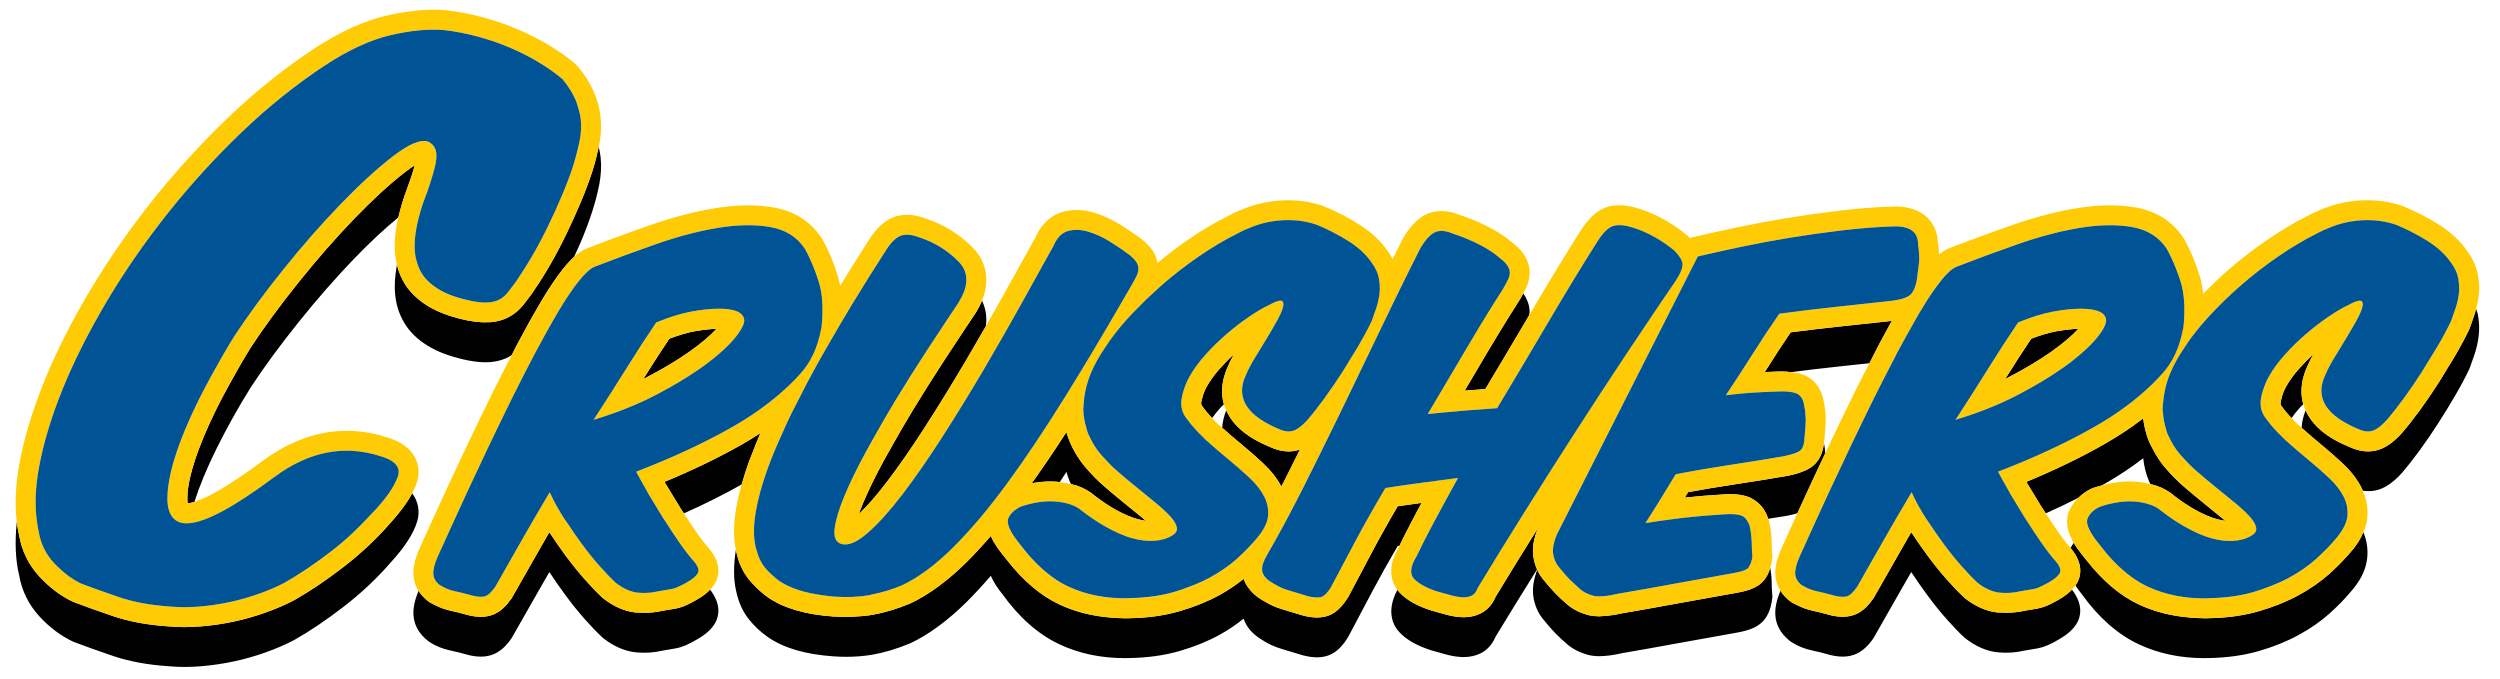
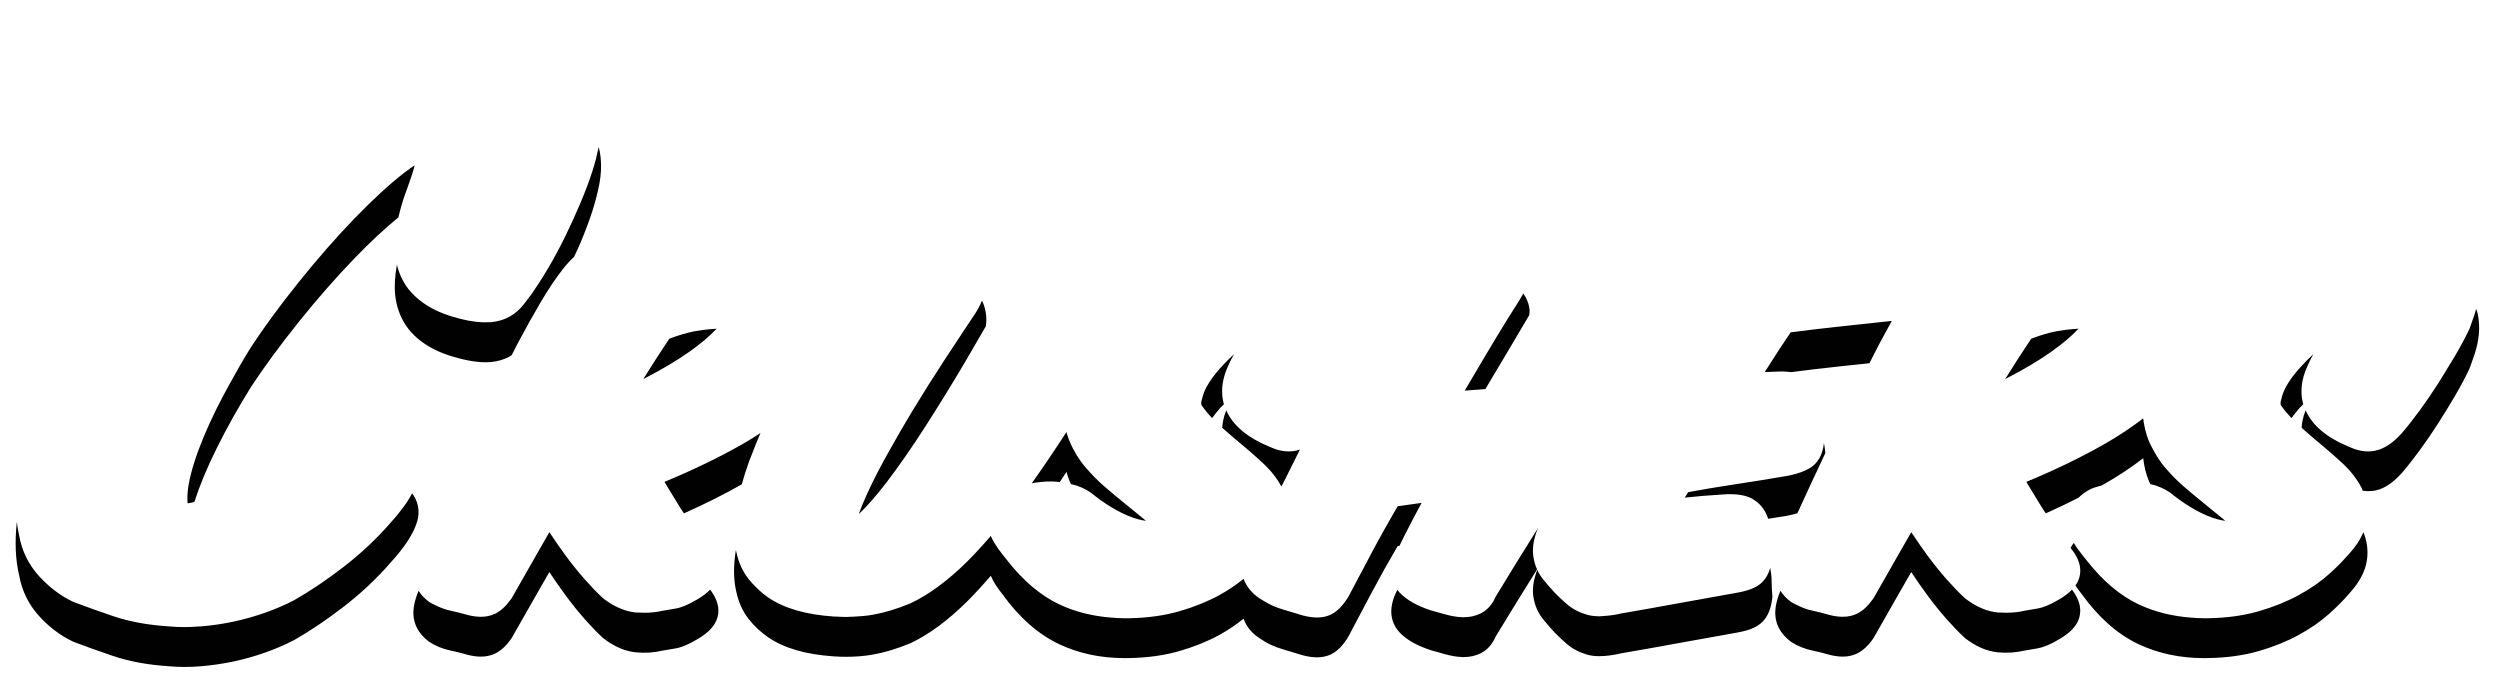
<svg xmlns="http://www.w3.org/2000/svg" version="1.1" id="Layer_1" x="0px" y="0px" width="200px" height="54.334px" viewBox="0 0 200 54.334" style="enable-background:new 0 0 200 54.334;" xml:space="preserve">
  <path id="color3" style="fill:#010101;" d="M32.48,22.859c0.219,0.324,0.486,0.623,0.791,0.901c0.358,0.327,0.769,0.623,1.241,0.882  c0.799,0.438,1.764,0.767,2.971,1.011c0.396,0.075,0.748,0.111,1.074,0.128c0.174,0.008,0.33,0.003,0.485-0.004  c0.073-0.003,0.16,0.005,0.229-0.001c0.58-0.056,1.092-0.211,1.523-0.46c0.414-0.237,0.782-0.559,1.093-0.951  c0.201-0.251,0.406-0.522,0.644-0.844c0.196-0.281,0.397-0.587,0.6-0.902c0.258-0.401,0.519-0.821,0.783-1.271  c0.468-0.799,0.918-1.643,1.338-2.508c0.413-0.851,0.812-1.726,1.183-2.6c0.375-0.884,0.701-1.753,0.972-2.596  c0.208-0.668,0.369-1.296,0.49-1.886c0.062,0.271,0.124,0.54,0.151,0.811c0.074,0.697,0.039,1.429-0.105,2.177  c-0.124,0.642-0.304,1.345-0.537,2.088c-0.27,0.838-0.595,1.707-0.971,2.594c-0.162,0.382-0.341,0.748-0.511,1.124  c-0.294,0.267-0.596,0.596-0.917,1.005c-0.541,0.688-1.122,1.555-1.729,2.577c-0.587,0.99-1.215,2.115-1.866,3.344  c-0.158,0.297-0.313,0.62-0.47,0.921c-0.051,0.033-0.095,0.075-0.147,0.105c-0.436,0.25-0.948,0.405-1.526,0.46  c-0.485,0.047-1.083,0.01-1.786-0.123c-1.205-0.243-2.17-0.571-2.97-1.01c-0.875-0.48-1.559-1.08-2.033-1.784  c-0.476-0.709-0.766-1.525-0.864-2.428c-0.081-0.731-0.024-1.543,0.136-2.439C31.9,21.79,32.142,22.353,32.48,22.859z   M32.974,39.463c-0.265,0.504-0.626,1.04-1.094,1.613c-0.19,0.233-0.385,0.469-0.61,0.715c-1.093,1.266-2.374,2.473-3.776,3.555  c-1.376,1.062-2.713,1.962-3.973,2.675c-0.697,0.365-1.445,0.685-2.273,0.982c-0.828,0.294-1.679,0.537-2.536,0.721  c-0.853,0.183-1.736,0.313-2.629,0.387c-0.089,0.007-0.172,0.005-0.261,0.011h-0.002c-0.369,0.03-0.715,0.045-1.061,0.045  c-0.003,0-0.004,0-0.006,0c-0.438,0-0.862-0.019-1.273-0.058c-1.646-0.106-3.152-0.383-4.43-0.818  c-1.171-0.398-2.211-0.769-3.122-1.116l-0.122-0.052c-0.944-0.452-1.816-1.107-2.598-1.943c-0.015-0.016-0.031-0.029-0.046-0.045  c-0.867-0.944-1.417-2.057-1.632-3.312c-0.082-0.338-0.138-0.703-0.184-1.076c-0.171,1.604-0.11,3.052,0.184,4.265  c0.217,1.255,0.766,2.368,1.632,3.31c0.794,0.861,1.684,1.529,2.645,1.99l0.121,0.052c0.912,0.346,1.952,0.718,3.124,1.116  c1.278,0.435,2.784,0.71,4.432,0.818c0.409,0.038,0.833,0.058,1.271,0.058c0.429,0,0.872-0.019,1.331-0.056  c0.894-0.076,1.777-0.206,2.627-0.387c0.86-0.186,1.712-0.427,2.535-0.721c0.823-0.294,1.571-0.615,2.276-0.982  c1.258-0.715,2.595-1.614,3.971-2.675c1.4-1.079,2.68-2.287,3.777-3.555c1.137-1.247,1.826-2.32,2.108-3.281  C33.612,40.901,33.452,40.105,32.974,39.463z M15.553,40.149c0.408-1.28,1.005-2.718,1.782-4.285  c0.808-1.632,1.739-3.295,2.747-4.909c1.04-1.585,2.32-3.329,3.806-5.183c1.484-1.853,2.993-3.575,4.483-5.12  c1.253-1.296,2.422-2.382,3.499-3.261c0.163-0.685,0.346-1.328,0.558-1.912c0.081-0.202,0.141-0.386,0.211-0.578  c0.219-0.6,0.408-1.168,0.538-1.676c-0.206,0.128-0.461,0.304-0.77,0.542c-1.214,0.938-2.572,2.182-4.036,3.698  c-1.485,1.537-2.994,3.259-4.483,5.119c-1.485,1.851-2.765,3.595-3.806,5.182c-0.617,0.988-1.19,1.993-1.738,2.997  c-0.348,0.639-0.695,1.278-1.009,1.913c-0.795,1.601-1.403,3.069-1.809,4.363c-0.378,1.202-0.559,2.201-0.535,2.969  c0.003,0.113,0.012,0.198,0.023,0.26C15.136,40.257,15.317,40.22,15.553,40.149z M55.8,47.941c-0.097,0.06-0.189,0.108-0.282,0.161  c-0.544,0.307-1.019,0.5-1.447,0.579c-0.293,0.055-0.649,0.114-1.063,0.18c-0.389,0.092-0.788,0.137-1.19,0.155  c-0.22,0.01-0.443,0.001-0.667-0.011c-0.092-0.004-0.182,0.005-0.274-0.003c-0.873-0.086-1.743-0.46-2.587-1.108l-0.113-0.097  c-0.42-0.389-0.888-0.876-1.394-1.448c-0.509-0.575-1.02-1.208-1.517-1.88c-0.396-0.536-0.792-1.11-1.183-1.697  c-0.041-0.061-0.082-0.114-0.123-0.176c-0.004-0.006-0.008-0.01-0.012-0.017c-0.294,0.508-0.581,1.006-0.86,1.497l-0.079,0.139  l-2.075,3.642c-0.021,0.03-0.042,0.053-0.062,0.081c-0.385,0.548-0.799,0.932-1.264,1.161c-0.344,0.165-0.722,0.245-1.137,0.245  c-0.301,0-0.622-0.041-0.98-0.125c-0.576-0.163-1.028-0.277-1.428-0.36c-0.463-0.094-0.885-0.264-1.284-0.467  c-0.145-0.075-0.298-0.138-0.433-0.226c-0.398-0.292-0.671-0.6-0.86-0.902c-0.317,0.765-0.456,1.427-0.404,2.005  c0.048,0.564,0.295,1.375,1.262,2.083c0.506,0.331,1.085,0.565,1.72,0.695c0.399,0.082,0.85,0.195,1.427,0.358  c0.359,0.084,0.68,0.125,0.98,0.125c0.415,0,0.794-0.08,1.139-0.246c0.487-0.24,0.921-0.646,1.323-1.239l2.157-3.784  c0.279-0.49,0.565-0.989,0.859-1.496c0.433,0.655,0.876,1.29,1.318,1.888c0.495,0.67,1.005,1.304,1.518,1.883  c0.523,0.59,0.979,1.064,1.396,1.449l0.11,0.093c0.844,0.65,1.714,1.023,2.588,1.109c0.729,0.071,1.44,0.024,2.129-0.139  c0.415-0.065,0.769-0.125,1.066-0.181c0.5-0.093,1.058-0.333,1.73-0.74c0.687-0.398,1.135-0.808,1.413-1.3  c0.263-0.466,0.547-1.417-0.409-2.657C56.548,47.443,56.224,47.695,55.8,47.941z M53.288,38.768c0.182,0.311,0.378,0.619,0.567,0.93  c0.194,0.319,0.382,0.64,0.585,0.96c0.09,0.141,0.182,0.271,0.273,0.411c1.661-0.739,3.208-1.514,4.626-2.318  c0.168-0.602,0.363-1.219,0.596-1.861c0.057-0.158,0.134-0.331,0.195-0.491c0.217-0.571,0.446-1.151,0.708-1.755  c-0.454,0.293-0.913,0.586-1.405,0.866c-1.874,1.069-3.978,2.088-6.273,3.038C53.202,38.621,53.244,38.693,53.288,38.768z   M51.689,30.207c1.309-0.676,2.462-1.363,3.425-2.043c0.017-0.011,0.035-0.022,0.052-0.034c0.911-0.647,1.635-1.26,2.157-1.826  c0.003-0.003,0.006-0.006,0.008-0.008c-0.116,0.003-0.25,0.019-0.374,0.027c-0.419,0.03-0.871,0.082-1.38,0.177  c-0.604,0.112-1.287,0.315-2.034,0.6c-0.672,1.003-1.362,2.073-2.057,3.189c-0.007,0.011-0.015,0.024-0.022,0.036  c0.027-0.014,0.055-0.027,0.083-0.042C51.596,30.256,51.641,30.231,51.689,30.207z M70.899,38.621  c0.967-1.263,2.003-2.751,3.079-4.423c1.095-1.703,2.183-3.468,3.233-5.247c0.563-0.954,1.117-1.907,1.66-2.857  c0.111-0.826-0.055-1.511-0.31-2.046c-0.137,0.33-0.316,0.679-0.55,1.043c-0.267,0.396-0.542,0.814-0.817,1.226  c-0.542,0.816-1.096,1.654-1.677,2.545c-0.867,1.326-1.725,2.689-2.549,4.05c-0.617,1.018-1.192,2.019-1.742,3.002  c-0.182,0.325-0.372,0.657-0.545,0.976c-0.683,1.259-1.239,2.403-1.654,3.398c-0.131,0.313-0.237,0.591-0.323,0.838  C69.374,40.491,70.111,39.65,70.899,38.621z M82.844,38.611c0.578-0.088,1.139-0.116,1.68-0.075c0.087,0.007,0.17,0.024,0.255,0.034  c0.179-0.273,0.357-0.54,0.539-0.821c0.072,0.261,0.154,0.517,0.257,0.764c0.032,0.077,0.078,0.144,0.112,0.219  c0.148,0.038,0.3,0.068,0.441,0.115c0.572,0.191,1.07,0.472,1.483,0.836c0.567,0.44,1.128,0.809,1.674,1.112  c0.616,0.343,1.212,0.6,1.773,0.748c0.219,0.058,0.426,0.099,0.62,0.124c-0.068-0.059-0.139-0.12-0.212-0.18  c-0.465-0.384-0.957-0.787-1.477-1.205c-0.541-0.436-1.077-0.882-1.607-1.34c-0.545-0.469-1.035-0.966-1.464-1.473  c-0.024-0.029-0.054-0.058-0.08-0.087c-0.25-0.29-0.48-0.608-0.689-0.944c-0.217-0.353-0.411-0.725-0.574-1.117  c-0.084-0.199-0.157-0.405-0.221-0.614c-0.015-0.047-0.023-0.097-0.036-0.146c-0.059,0.091-0.116,0.177-0.176,0.267  c-0.89,1.374-1.76,2.654-2.605,3.84c0.077-0.014,0.152-0.035,0.229-0.047C82.792,38.615,82.817,38.615,82.844,38.611z M97.776,34.22  c0.5,0.444,1.001,0.88,1.51,1.298c0.618,0.508,1.214,1.031,1.772,1.553c0.622,0.581,1.107,1.204,1.452,1.851  c0.105-0.202,0.206-0.395,0.31-0.602c0.105-0.209,0.215-0.43,0.319-0.641c0.284-0.565,0.571-1.139,0.858-1.717  c-0.005,0.002-0.01,0.005-0.016,0.007c-0.722,0.245-1.519,0.179-2.331-0.193c-0.933-0.377-1.696-0.817-2.294-1.322  c-0.574-0.481-0.989-1.025-1.258-1.63C97.898,33.331,97.802,33.798,97.776,34.22z M96.968,33.449  c0.194-0.272,0.41-0.544,0.657-0.819c0.091-0.101,0.193-0.192,0.288-0.292c-0.165-0.571-0.231-1.343,0.036-2.261  c0.077-0.264,0.174-0.539,0.313-0.826c0.105-0.254,0.26-0.565,0.457-0.919c-0.38,0.351-0.745,0.722-1.091,1.107  c-0.459,0.507-0.827,1.014-1.099,1.508c-0.181,0.331-0.292,0.648-0.364,0.956c-0.02,0.086-0.053,0.176-0.064,0.26  c-0.022,0.17,0.011,0.247,0.083,0.339C96.427,32.847,96.691,33.155,96.968,33.449z M111.954,43.67  c0.25-0.523,0.546-1.11,0.869-1.728c0.161-0.311,0.317-0.614,0.494-0.946c0.132-0.248,0.269-0.503,0.411-0.765  c-0.628,0.083-1.266,0.172-1.913,0.27c-0.384,0.654-0.75,1.293-1.099,1.918c-0.324,0.579-0.635,1.146-0.925,1.695l-1.921,3.627  c-0.15,0.25-0.301,0.455-0.455,0.642c-0.295,0.357-0.602,0.616-0.94,0.781c-0.332,0.159-0.701,0.237-1.107,0.237  c-0.334,0-0.702-0.051-1.123-0.158c-0.579-0.177-1.087-0.33-1.609-0.484c-0.588-0.17-1.089-0.405-1.527-0.681  c-0.013-0.009-0.029-0.016-0.043-0.024c-0.049-0.033-0.109-0.056-0.157-0.09c-0.443-0.269-0.785-0.588-1.042-0.948  c-0.002-0.002-0.003-0.004-0.004-0.006c-0.157-0.219-0.287-0.451-0.374-0.701c-0.578,0.461-1.212,0.902-1.939,1.3  c-0.935,0.511-2.004,0.943-3.181,1.285c-1.2,0.35-2.561,0.54-4.044,0.565l-0.062,0.001c-0.001,0-0.002,0-0.003,0l-0.25,0.003  l-0.041,0h-0.003c-0.035,0-0.067-0.005-0.101-0.005c-0.324-0.002-0.64-0.023-0.955-0.049c-1.492-0.113-2.891-0.458-4.159-1.054  c-1.505-0.709-2.883-1.889-4.124-3.467c-0.063-0.08-0.127-0.156-0.189-0.237c-0.088-0.117-0.183-0.218-0.27-0.339  c-0.208-0.259-0.425-0.558-0.617-0.881c-0.025-0.042-0.051-0.083-0.075-0.125c-0.077-0.14-0.148-0.283-0.21-0.431  c-0.65,0.752-1.292,1.454-1.919,2.076c-1.52,1.505-3.037,2.621-4.512,3.318c-1.094,0.453-2.09,0.75-3.033,0.915  c-0.489,0.085-1.006,0.128-1.533,0.15c-0.093,0.004-0.186,0.009-0.281,0.011c-0.093,0.002-0.183,0.011-0.277,0.011  c-0.255,0-0.518-0.013-0.782-0.027c-0.004,0-0.009,0-0.013,0c-0.072-0.003-0.141-0.002-0.214-0.007  c-2.269-0.155-3.997-0.662-5.282-1.547c-0.354-0.249-0.671-0.532-0.969-0.833c-0.188-0.19-0.377-0.382-0.545-0.593  c-0.49-0.616-0.831-1.37-1.011-2.239c-0.009-0.041-0.012-0.088-0.022-0.13c-0.206,1.262-0.196,2.394,0.022,3.319  c0.18,0.868,0.521,1.623,1.01,2.236c0.428,0.542,0.934,1.019,1.515,1.426c1.284,0.888,3.012,1.394,5.282,1.549  c0.345,0.023,0.682,0.035,1.012,0.035c0.725,0,1.427-0.058,2.088-0.172c0.942-0.165,1.938-0.461,3.033-0.915  c1.476-0.698,2.994-1.814,4.512-3.318c0.627-0.622,1.269-1.324,1.918-2.076c0.229,0.544,0.58,1.035,0.903,1.437  c1.351,1.889,2.893,3.248,4.582,4.042c1.564,0.736,3.319,1.107,5.218,1.107l0.357-0.004c1.483-0.025,2.844-0.215,4.042-0.564  c1.176-0.342,2.247-0.774,3.181-1.286c0.728-0.399,1.361-0.84,1.939-1.301c0.229,0.666,0.704,1.224,1.42,1.656  c0.471,0.331,1.053,0.6,1.729,0.795c0.522,0.153,1.031,0.307,1.605,0.483c0.42,0.107,0.79,0.158,1.125,0.158  c0.406,0,0.776-0.078,1.111-0.239c0.517-0.254,0.959-0.695,1.392-1.419l1.921-3.627c0.605-1.141,1.284-2.355,2.023-3.615  C111.862,43.683,111.907,43.677,111.954,43.67z M118.828,31.127c1.189-1.985,2.358-3.958,3.515-5.92  c0.01-0.128,0.034-0.257,0.024-0.382c-0.035-0.464-0.197-0.91-0.492-1.335c-0.004-0.004-0.009-0.008-0.012-0.012  c-0.077,0.145-0.163,0.297-0.26,0.46c-0.288,0.445-0.586,0.921-0.891,1.41c-0.588,0.944-1.204,1.96-1.862,3.07l-1.673,2.832  c0.012-0.001,0.023-0.001,0.035-0.002C117.761,31.207,118.3,31.166,118.828,31.127z M122.666,44.5  c-0.075-0.545-0.011-1.127,0.19-1.761c0.053-0.167,0.121-0.339,0.194-0.513c-1.229,1.965-2.371,3.812-3.402,5.516  c-0.328,0.773-0.831,1.154-1.206,1.338c-0.396,0.196-0.854,0.298-1.35,0.298l-0.148-0.003c-0.416-0.018-0.861-0.094-1.332-0.226  l-1.126-0.315c-0.559-0.182-1.032-0.384-1.437-0.61c-0.431-0.241-0.787-0.51-1.076-0.814c-0.057-0.059-0.119-0.134-0.184-0.221  c-0.942,1.774-0.309,2.893,0.183,3.408c0.563,0.592,1.361,1.051,2.515,1.425c0.399,0.11,0.773,0.215,1.128,0.316  c0.471,0.132,0.916,0.208,1.326,0.225l0.155,0.003c0.493,0,0.948-0.102,1.346-0.298c0.376-0.185,0.881-0.564,1.207-1.338  c1.006-1.662,2.118-3.464,3.315-5.376C122.818,45.23,122.717,44.876,122.666,44.5z M142.272,29.723l0.303-0.005  c0.262,0,0.482,0.029,0.709,0.054c1.38-0.179,2.696-0.336,3.947-0.467c0.787-0.083,1.56-0.165,2.325-0.248  c0.27-0.523,0.535-1.068,0.807-1.578c0.022-0.042,0.044-0.08,0.066-0.122c0.311-0.587,0.618-1.152,0.916-1.685  c-1.35,0.15-2.712,0.298-4.114,0.444c-1.259,0.133-2.584,0.29-3.975,0.471c-0.562,0.819-1.109,1.653-1.636,2.489  c-0.145,0.228-0.29,0.457-0.439,0.689c0.061-0.003,0.127-0.005,0.188-0.007C141.666,29.745,141.963,29.732,142.272,29.723z   M141.731,46.51c-0.003-0.343-0.046-0.706-0.108-1.079c-0.14,0.471-0.352,0.856-0.653,1.15c-0.215,0.209-0.475,0.375-0.807,0.511  c-0.337,0.14-0.745,0.248-1.258,0.337c-1.516,0.266-3.061,0.545-4.633,0.833c-1.584,0.292-3.091,0.559-4.523,0.806  c-0.532,0.124-1.02,0.188-1.465,0.214c-0.109,0.006-0.232,0.024-0.336,0.024h-0.001c-0.04,0-0.075-0.006-0.114-0.007  c-0.325-0.008-0.618-0.045-0.884-0.124c-0.635-0.187-1.174-0.473-1.601-0.85c-0.304-0.257-0.611-0.542-0.896-0.833  c-0.067-0.068-0.145-0.156-0.216-0.233c-0.229-0.248-0.472-0.525-0.751-0.871c-0.202-0.236-0.368-0.506-0.503-0.797  c-0.294,0.764-0.405,1.457-0.318,2.1c0.101,0.729,0.387,1.376,0.821,1.887c0.368,0.455,0.684,0.816,0.968,1.105  c0.286,0.291,0.593,0.574,0.895,0.83c0.428,0.377,0.967,0.663,1.603,0.852c0.297,0.088,0.622,0.13,0.996,0.13  c0.521,0,1.139-0.084,1.801-0.238c1.434-0.246,2.941-0.514,4.523-0.805c1.572-0.289,3.119-0.566,4.635-0.833  c1.014-0.176,1.629-0.428,2.061-0.846c0.446-0.434,0.709-1.047,0.807-1.876l0.02-0.161l-0.014-0.162  C141.748,47.216,141.733,46.86,141.731,46.51z M140.035,39.824c0.138,0.063,0.263,0.148,0.385,0.233  c0.483,0.333,0.838,0.831,1.034,1.446c0.521-0.085,1.043-0.163,1.564-0.252c0.29-0.058,0.542-0.123,0.773-0.192  c0.316-0.692,0.651-1.423,1.028-2.236c0.374-0.811,0.781-1.678,1.206-2.573c-0.02-0.281-0.057-0.551-0.11-0.811  c-0.086,0.781-0.364,1.395-0.853,1.808c-0.179,0.153-0.403,0.283-0.665,0.4c-0.363,0.164-0.805,0.302-1.377,0.416  c-1.478,0.253-2.939,0.49-4.424,0.714c-1.224,0.186-2.412,0.385-3.545,0.595c-0.091,0.148-0.181,0.293-0.268,0.437  c0.96-0.105,2.002-0.191,3.099-0.255C138.758,39.491,139.487,39.579,140.035,39.824z M164.752,47.94  c-0.098,0.06-0.191,0.108-0.285,0.161c-0.544,0.307-1.017,0.5-1.446,0.579c-0.293,0.055-0.647,0.114-1.063,0.18  c-0.388,0.092-0.785,0.137-1.186,0.155c-0.222,0.01-0.446,0.001-0.671-0.011c-0.092-0.004-0.181,0.005-0.272-0.003  c-0.875-0.086-1.744-0.46-2.589-1.108l-0.112-0.097c-0.42-0.389-0.889-0.876-1.394-1.448c-0.51-0.575-1.02-1.208-1.517-1.88  c-0.395-0.536-0.793-1.111-1.185-1.698c-0.04-0.06-0.081-0.113-0.121-0.175c-0.005-0.006-0.009-0.01-0.012-0.017  c-0.295,0.508-0.581,1.006-0.86,1.497l-0.052,0.09l-2.104,3.69c-0.021,0.031-0.043,0.056-0.064,0.085  c-0.382,0.545-0.797,0.929-1.261,1.156c-0.344,0.166-0.724,0.246-1.138,0.246c-0.301,0-0.623-0.041-0.981-0.125  c-0.576-0.163-1.028-0.277-1.428-0.36c-0.464-0.094-0.884-0.264-1.283-0.468c-0.145-0.075-0.298-0.138-0.434-0.225  c-0.398-0.291-0.668-0.599-0.859-0.9c-0.318,0.766-0.456,1.427-0.403,2c0.045,0.565,0.29,1.377,1.261,2.088  c0.506,0.331,1.084,0.565,1.72,0.695c0.4,0.082,0.851,0.195,1.427,0.358c0.359,0.084,0.681,0.125,0.981,0.125  c0.414,0,0.794-0.08,1.138-0.246c0.489-0.24,0.921-0.646,1.324-1.239l2.157-3.784c0.279-0.49,0.564-0.989,0.859-1.496  c0.432,0.655,0.874,1.29,1.317,1.888c0.496,0.672,1.007,1.305,1.519,1.882c0.521,0.589,0.978,1.063,1.396,1.45l0.109,0.093  c0.845,0.65,1.715,1.023,2.59,1.109c0.723,0.069,1.439,0.023,2.128-0.139c0.416-0.065,0.769-0.125,1.065-0.181  c0.5-0.093,1.057-0.332,1.732-0.741c0.685-0.398,1.133-0.808,1.412-1.299c0.261-0.465,0.547-1.415-0.409-2.657  C165.499,47.442,165.175,47.695,164.752,47.94z M162.237,38.768c0.182,0.311,0.379,0.619,0.567,0.93  c0.193,0.319,0.381,0.64,0.587,0.96c0.089,0.141,0.181,0.271,0.271,0.411c0.908-0.404,1.776-0.821,2.614-1.246  c0.264-0.257,0.581-0.508,1.017-0.716l0.172-0.071c0.216-0.073,0.438-0.135,0.658-0.194c0.086-0.048,0.177-0.095,0.26-0.143  c1.131-0.644,2.151-1.329,3.075-2.041c0.069,0.654,0.224,1.276,0.468,1.855c0.03,0.077,0.077,0.145,0.112,0.22  c0.147,0.037,0.3,0.068,0.441,0.115c0.572,0.191,1.07,0.472,1.482,0.836c0.566,0.439,1.126,0.808,1.673,1.112  c0.614,0.343,1.214,0.6,1.773,0.748c0.218,0.058,0.427,0.099,0.621,0.124c-0.069-0.059-0.14-0.119-0.213-0.179  c-0.465-0.385-0.956-0.788-1.476-1.206c-0.543-0.436-1.078-0.882-1.609-1.341c-0.547-0.469-1.036-0.966-1.465-1.474  c-0.025-0.029-0.054-0.057-0.079-0.086c-0.354-0.412-0.654-0.891-0.922-1.392c-0.117-0.22-0.244-0.436-0.34-0.669  c-0.121-0.284-0.212-0.583-0.29-0.889c-0.015-0.059-0.03-0.12-0.044-0.181c-0.059-0.255-0.105-0.515-0.134-0.782  c-0.924,0.712-1.944,1.396-3.075,2.041c-1.872,1.069-3.977,2.088-6.272,3.038C162.151,38.621,162.195,38.693,162.237,38.768z   M160.639,30.207c1.311-0.676,2.464-1.363,3.428-2.044c0.016-0.011,0.033-0.022,0.05-0.034c0.911-0.647,1.636-1.26,2.157-1.826  c0.002-0.003,0.006-0.006,0.008-0.008c-0.114,0.003-0.248,0.019-0.371,0.027c-0.421,0.03-0.873,0.082-1.382,0.177  c-0.605,0.112-1.288,0.315-2.035,0.6c-0.669,0.998-1.359,2.068-2.057,3.189c-0.008,0.011-0.015,0.023-0.022,0.035  c0.027-0.014,0.056-0.028,0.083-0.041C160.545,30.257,160.591,30.231,160.639,30.207z M198.219,25.108  c-0.028-0.136-0.09-0.266-0.131-0.4c-0.037,0.136-0.067,0.273-0.112,0.406c-0.129,0.387-0.255,0.752-0.382,1.099l-0.059,0.139  c-0.304,0.64-0.678,1.342-1.116,2.09c-0.21,0.362-0.445,0.729-0.668,1.094c-0.229,0.374-0.444,0.744-0.686,1.12  c-0.483,0.755-0.982,1.484-1.483,2.17c-0.506,0.693-0.993,1.311-1.448,1.839c-0.627,0.687-1.206,1.102-1.801,1.304  c-0.719,0.244-1.516,0.179-2.33-0.192c-0.934-0.378-1.697-0.818-2.297-1.323c-0.572-0.481-0.987-1.025-1.257-1.629  c-0.201,0.507-0.296,0.975-0.322,1.396c0.501,0.444,1.001,0.88,1.509,1.298c0.629,0.518,1.226,1.04,1.775,1.554  c0.656,0.614,1.166,1.275,1.517,1.963c0.037,0.073,0.061,0.149,0.093,0.223c0.455,0.064,0.897,0.04,1.309-0.1  c0.594-0.201,1.174-0.615,1.803-1.304c0.447-0.517,0.935-1.137,1.449-1.841c0.512-0.7,1.011-1.43,1.482-2.167  c0.479-0.743,0.928-1.481,1.357-2.217c0.438-0.749,0.812-1.452,1.113-2.089l0.059-0.139c0.127-0.345,0.252-0.709,0.384-1.102  c0.156-0.475,0.266-0.968,0.322-1.474C198.362,26.264,198.335,25.689,198.219,25.108z M183.318,33.449  c0.193-0.272,0.409-0.545,0.655-0.819c0.094-0.101,0.195-0.192,0.288-0.292c-0.165-0.571-0.23-1.343,0.037-2.26  c0.077-0.265,0.174-0.539,0.314-0.826c0.104-0.254,0.259-0.565,0.455-0.919c-0.38,0.352-0.747,0.724-1.092,1.107  c-0.456,0.506-0.825,1.013-1.1,1.509c-0.18,0.33-0.291,0.646-0.362,0.954c-0.02,0.087-0.054,0.177-0.064,0.262  c-0.023,0.168,0.009,0.246,0.082,0.338C182.777,32.847,183.042,33.155,183.318,33.449z M187.941,44.294  c-0.043,0.052-0.106,0.114-0.154,0.168c-0.382,0.437-0.862,0.928-1.439,1.445c-0.688,0.616-1.51,1.188-2.448,1.701  c-0.934,0.511-2.005,0.943-3.181,1.285c-1.2,0.35-2.561,0.54-4.044,0.565l-0.063,0.001c-0.001,0-0.002,0-0.003,0l-0.217,0.002  l-0.073,0.001h-0.002c-0.033,0-0.066-0.005-0.099-0.005c-0.324-0.002-0.641-0.024-0.958-0.049c-1.492-0.114-2.89-0.459-4.158-1.054  c-1.503-0.708-2.883-1.889-4.123-3.467c-0.151-0.194-0.311-0.369-0.459-0.575c-0.208-0.259-0.426-0.559-0.615-0.882  c-0.102,0.138-0.191,0.273-0.26,0.405c0.017,0.019,0.034,0.043,0.051,0.062c1.042,1.287,0.736,2.27,0.468,2.746  c-0.038,0.066-0.088,0.129-0.13,0.192c0.155,0.241,0.324,0.465,0.486,0.666c1.352,1.888,2.892,3.248,4.581,4.042  c1.564,0.736,3.319,1.107,5.219,1.107l0.357-0.004c1.482-0.025,2.843-0.215,4.042-0.564c1.176-0.342,2.247-0.775,3.18-1.286  c0.939-0.514,1.763-1.086,2.447-1.7c0.648-0.581,1.198-1.142,1.593-1.614c0.82-0.897,1.284-1.769,1.416-2.667  c0.114-0.771,0.012-1.521-0.281-2.241C188.835,43.148,188.47,43.716,187.941,44.294z" />
-   <path id="color2" style="fill:#FFCB05;" d="M32.823,36.061c-0.446-0.49-1.09-0.852-1.933-1.097  c-3.374-1.071-6.749-0.416-9.904,1.925c-3.009,2.245-4.607,3.008-5.434,3.26c-0.235,0.071-0.417,0.108-0.539,0.118  c-0.011-0.062-0.02-0.147-0.023-0.26c-0.023-0.768,0.157-1.767,0.535-2.969c0.406-1.294,1.015-2.762,1.809-4.363  c0.313-0.634,0.661-1.273,1.009-1.913c0.548-1.004,1.121-2.008,1.738-2.997c1.041-1.587,2.321-3.331,3.806-5.182  c1.49-1.859,2.998-3.582,4.483-5.119c1.464-1.516,2.822-2.76,4.036-3.698c0.309-0.238,0.563-0.413,0.77-0.542  c-0.13,0.508-0.318,1.076-0.538,1.676c-0.07,0.192-0.13,0.376-0.211,0.578c-0.212,0.584-0.396,1.226-0.558,1.912  c-0.024,0.104-0.053,0.199-0.078,0.306c-0.205,1.008-0.264,1.928-0.175,2.734c0.028,0.257,0.077,0.506,0.135,0.75  c0.147,0.608,0.389,1.171,0.728,1.678c0.219,0.324,0.486,0.623,0.791,0.901c0.358,0.327,0.769,0.623,1.241,0.882  c0.799,0.438,1.764,0.767,2.971,1.011c0.396,0.075,0.748,0.111,1.074,0.128c0.174,0.008,0.33,0.003,0.485-0.004  c0.073-0.003,0.16,0.005,0.229-0.001c0.58-0.056,1.092-0.211,1.523-0.46c0.414-0.237,0.782-0.559,1.093-0.951  c0.201-0.251,0.406-0.522,0.644-0.844c0.196-0.281,0.397-0.587,0.6-0.902c0.258-0.401,0.519-0.821,0.783-1.271  c0.468-0.799,0.918-1.643,1.338-2.508c0.413-0.851,0.812-1.726,1.183-2.6c0.375-0.884,0.701-1.753,0.972-2.596  c0.208-0.668,0.369-1.296,0.49-1.886c0.014-0.066,0.033-0.138,0.046-0.202c0.144-0.746,0.179-1.478,0.105-2.174  c-0.073-0.706-0.262-1.408-0.564-2.088c-0.292-0.659-0.711-1.322-1.248-1.973l-0.201-0.203c-0.586-0.497-1.265-0.982-2.021-1.445  c-0.754-0.461-1.586-0.89-2.472-1.274c-0.885-0.385-1.84-0.719-2.837-0.993c-1.003-0.277-2.017-0.474-3.06-0.589  c-1.403-0.115-3.013,0.034-4.772,0.445c-1.771,0.414-3.695,1.294-5.723,2.619c-2.392,1.575-4.708,3.429-6.884,5.51  c-2.153,2.062-4.185,4.286-6.039,6.611c-1.853,2.327-3.535,4.746-4.996,7.19c-1.467,2.454-2.694,4.878-3.646,7.205  c-0.962,2.353-1.645,4.604-2.03,6.69c-0.318,1.727-0.379,3.3-0.211,4.662c0.046,0.373,0.102,0.738,0.184,1.076  c0.216,1.254,0.765,2.368,1.632,3.312c0.015,0.016,0.031,0.029,0.046,0.045c0.782,0.836,1.654,1.491,2.598,1.943l0.122,0.052  c0.911,0.347,1.951,0.718,3.122,1.116c1.278,0.435,2.785,0.712,4.43,0.818c0.411,0.04,0.834,0.058,1.273,0.058  c0.002,0,0.004,0,0.006,0c0.343,0,0.702-0.02,1.063-0.045c0.089-0.006,0.172-0.004,0.261-0.011c0.893-0.074,1.776-0.205,2.629-0.387  c0.856-0.184,1.708-0.427,2.536-0.721c0.828-0.297,1.576-0.617,2.273-0.982c1.26-0.713,2.597-1.614,3.973-2.675  c1.403-1.082,2.683-2.289,3.776-3.555c0.225-0.247,0.42-0.482,0.61-0.715c0.467-0.574,0.829-1.109,1.094-1.613  c0.172-0.328,0.317-0.648,0.405-0.952C33.637,37.625,33.435,36.731,32.823,36.061z M30.092,40.717  c-0.124,0.144-0.269,0.274-0.398,0.416c-0.961,1.058-2.007,2.051-3.174,2.952c-1.323,1.02-2.585,1.87-3.784,2.549  c-0.588,0.307-1.264,0.596-2.025,0.868c-0.763,0.272-1.541,0.493-2.333,0.664c-0.794,0.17-1.603,0.289-2.427,0.357  c-0.823,0.067-1.598,0.067-2.321,0c-1.561-0.103-2.918-0.35-4.067-0.741c-1.151-0.391-2.173-0.756-3.07-1.095  c-0.659-0.316-1.273-0.76-1.844-1.317c-0.106-0.104-0.214-0.204-0.317-0.315c-0.657-0.715-1.069-1.548-1.233-2.5  c-0.064-0.266-0.102-0.552-0.143-0.836c-0.18-1.275-0.133-2.715,0.167-4.342c0.367-1.989,1.013-4.115,1.938-6.377  c0.66-1.614,1.457-3.264,2.376-4.948c0.369-0.675,0.752-1.355,1.163-2.042c1.435-2.398,3.06-4.736,4.874-7.014  c1.816-2.278,3.781-4.429,5.895-6.453c2.114-2.022,4.334-3.801,6.659-5.332c1.875-1.225,3.61-2.023,5.209-2.397  c1.599-0.374,3.026-0.511,4.28-0.408c0.916,0.102,1.837,0.281,2.764,0.536c0.928,0.256,1.803,0.562,2.625,0.918  c0.821,0.357,1.58,0.747,2.277,1.173c0.695,0.426,1.301,0.86,1.822,1.301c0.448,0.545,0.788,1.081,1.021,1.607  c0.082,0.185,0.14,0.372,0.199,0.558c0.111,0.347,0.199,0.696,0.237,1.049c0.057,0.544,0.027,1.114-0.087,1.709  c-0.033,0.168-0.078,0.347-0.119,0.522c-0.102,0.444-0.221,0.903-0.373,1.391c-0.252,0.783-0.557,1.6-0.917,2.449  c-0.361,0.851-0.744,1.691-1.149,2.525c-0.405,0.834-0.832,1.632-1.28,2.398c-0.261,0.445-0.518,0.857-0.771,1.251  c-0.183,0.282-0.364,0.56-0.542,0.816c-0.202,0.273-0.396,0.527-0.584,0.764c-0.188,0.239-0.402,0.427-0.638,0.563  c-0.236,0.136-0.532,0.221-0.884,0.255c-0.352,0.034-0.798,0-1.339-0.102c-1.015-0.205-1.848-0.485-2.5-0.842  c-0.178-0.098-0.342-0.201-0.495-0.308c-0.411-0.287-0.739-0.608-0.979-0.967c-0.181-0.271-0.315-0.569-0.418-0.886  c-0.085-0.26-0.152-0.532-0.183-0.824c-0.072-0.646-0.021-1.394,0.152-2.244c0.158-0.715,0.348-1.378,0.572-1.99  c0.191-0.486,0.35-0.943,0.493-1.388c0.178-0.553,0.328-1.082,0.432-1.571c0.001-0.009,0.001-0.015,0.002-0.023  c0.176-0.871-0.021-1.443-0.597-1.712c-0.606-0.205-1.546,0.187-2.824,1.174c-1.278,0.986-2.681,2.27-4.208,3.852  c-1.529,1.582-3.056,3.324-4.582,5.229c-1.527,1.905-2.825,3.674-3.895,5.306c-0.646,1.035-1.236,2.066-1.797,3.095  c-0.361,0.661-0.719,1.322-1.045,1.981c-0.834,1.684-1.468,3.214-1.902,4.592c-0.433,1.377-0.636,2.543-0.607,3.495  c0.012,0.442,0.098,0.795,0.243,1.076c0.167,0.324,0.416,0.548,0.758,0.659c0.198,0.073,0.444,0.084,0.713,0.067  c1.363-0.085,3.631-1.304,6.829-3.69c2.749-2.041,5.571-2.602,8.468-1.683c1.169,0.34,1.648,0.867,1.44,1.582  c-0.036,0.123-0.098,0.257-0.157,0.392c-0.179,0.408-0.458,0.861-0.848,1.364C30.623,40.106,30.38,40.401,30.092,40.717z   M52.796,31.423c1.097-0.58,2.08-1.167,2.948-1.761c0.115-0.078,0.235-0.156,0.345-0.234c0.735-0.522,1.353-1.026,1.869-1.511  c0.244-0.229,0.472-0.457,0.667-0.679c0.237-0.27,0.414-0.508,0.56-0.731c0.227-0.347,0.356-0.643,0.358-0.875  c-0.04-0.623-0.718-0.935-2.033-0.935c-0.646,0-1.389,0.079-2.225,0.233c-0.838,0.156-1.767,0.447-2.791,0.869  c-0.77,1.137-1.557,2.352-2.363,3.644c-0.804,1.293-1.686,2.675-2.645,4.147c0.07-0.021,0.132-0.048,0.201-0.069  c0.835-0.255,1.644-0.535,2.418-0.846c0.749-0.3,1.473-0.621,2.164-0.974C52.451,31.609,52.621,31.516,52.796,31.423z   M51.547,30.282c-0.028,0.014-0.056,0.027-0.083,0.042c0.008-0.012,0.015-0.024,0.022-0.036c0.694-1.116,1.385-2.186,2.057-3.189  c0.747-0.285,1.43-0.487,2.034-0.6c0.509-0.095,0.961-0.146,1.38-0.177c0.124-0.009,0.258-0.024,0.374-0.027  c-0.002,0.002-0.005,0.005-0.008,0.008c-0.522,0.566-1.246,1.179-2.157,1.826c-0.017,0.012-0.035,0.023-0.052,0.034  c-0.963,0.681-2.116,1.367-3.425,2.043C51.641,30.231,51.596,30.256,51.547,30.282z M161.747,31.423  c1.097-0.58,2.081-1.167,2.949-1.762c0.114-0.077,0.234-0.155,0.344-0.233c0.736-0.522,1.352-1.026,1.868-1.511  c0.244-0.229,0.473-0.457,0.667-0.679c0.238-0.27,0.415-0.508,0.56-0.731c0.228-0.347,0.356-0.643,0.358-0.875  c-0.04-0.623-0.719-0.935-2.033-0.935c-0.646,0-1.389,0.079-2.226,0.233c-0.836,0.156-1.765,0.447-2.788,0.869  c-0.77,1.137-1.559,2.352-2.363,3.644c-0.806,1.293-1.688,2.675-2.647,4.147c0.069-0.021,0.131-0.048,0.2-0.069  c0.837-0.255,1.645-0.535,2.418-0.846c0.749-0.3,1.474-0.622,2.165-0.975C161.402,31.609,161.57,31.516,161.747,31.423z   M160.497,30.282c-0.027,0.013-0.056,0.027-0.083,0.041c0.008-0.012,0.015-0.024,0.022-0.035c0.697-1.121,1.388-2.191,2.057-3.189  c0.747-0.285,1.43-0.487,2.035-0.6c0.509-0.095,0.961-0.147,1.382-0.177c0.123-0.009,0.257-0.024,0.371-0.027  c-0.002,0.002-0.006,0.005-0.008,0.008c-0.521,0.566-1.246,1.179-2.157,1.826c-0.017,0.012-0.034,0.023-0.05,0.034  c-0.964,0.681-2.117,1.368-3.428,2.044C160.591,30.231,160.545,30.257,160.497,30.282z M198.22,21.923  c-0.13-0.64-0.419-1.264-0.813-1.789c-0.555-0.83-1.346-1.571-2.354-2.203c-0.891-0.559-1.825-1.039-2.87-1.463  c-0.729-0.246-1.475-0.392-2.214-0.432c-0.711-0.041-1.411-0.007-2.077,0.101c-0.665,0.106-1.303,0.276-1.892,0.503  c-0.563,0.216-1.063,0.444-1.424,0.648c-1.046,0.522-2.129,1.167-3.221,1.917c-1.08,0.739-2.131,1.553-3.126,2.419  c-0.698,0.608-1.347,1.237-1.969,1.871c-0.056-0.454-0.132-0.892-0.25-1.297c-0.311-1.076-0.738-2.104-1.268-3.055l-0.061-0.102  c-0.882-1.336-2.175-2.159-3.849-2.448c-1.398-0.24-2.977-0.219-4.701,0.065c-1.638,0.271-3.381,0.726-5.18,1.355  c-1.725,0.602-3.425,1.227-5.129,1.89c-0.23,0.104-0.46,0.259-0.693,0.442c-0.011-0.292-0.041-0.593-0.091-0.905  c-0.033-0.998-0.456-1.634-0.816-1.996c-0.609-0.613-1.482-0.926-2.598-0.926l-0.137,0.002c-1.39,0.045-2.829,0.155-4.279,0.327  c-1.415,0.168-2.839,0.368-4.228,0.595c-1.384,0.227-2.734,0.479-4.017,0.75c-1.281,0.271-2.45,0.529-3.507,0.777l-0.282,0.065  c-0.035-0.037-0.059-0.073-0.097-0.11l-0.104-0.093c-0.55-0.462-1.161-0.884-1.819-1.253c-0.67-0.378-1.359-0.676-2.021-0.88  c-0.914-0.296-1.706-0.356-2.408-0.181c-0.821,0.203-1.558,0.826-2.259,1.913c-1.2,1.892-2.51,4.039-3.889,6.381  c-0.078,0.131-0.159,0.266-0.237,0.398c-1.156,1.963-2.325,3.935-3.515,5.92c-0.528,0.039-1.067,0.08-1.615,0.12  c-0.012,0.001-0.023,0.001-0.035,0.002l1.673-2.832c0.658-1.11,1.274-2.126,1.862-3.07c0.305-0.489,0.603-0.964,0.891-1.41  c0.097-0.163,0.183-0.316,0.26-0.46c0.086-0.159,0.161-0.308,0.225-0.445c0.22-0.472,0.314-0.941,0.279-1.396  c-0.035-0.465-0.197-0.91-0.487-1.329c-0.215-0.307-0.501-0.597-0.874-0.887c-0.549-0.477-1.227-0.918-2.014-1.312  c-0.731-0.369-1.455-0.668-2.15-0.892c-0.901-0.377-1.753-0.433-2.491-0.175c-0.759,0.264-1.412,0.881-2.064,1.942l-0.063,0.113  c-0.266,0.526-0.538,1.072-0.815,1.628c-0.111-0.203-0.215-0.409-0.353-0.59c-0.555-0.83-1.346-1.571-2.354-2.203  c-0.89-0.559-1.824-1.039-2.871-1.463c-0.729-0.247-1.477-0.392-2.215-0.432c-0.71-0.041-1.408-0.006-2.075,0.101  c-0.665,0.106-1.303,0.276-1.892,0.503c-0.562,0.216-1.061,0.444-1.425,0.648c-1.047,0.523-2.13,1.167-3.219,1.917  c-0.826,0.565-1.625,1.185-2.405,1.828c-0.062-0.321-0.164-0.636-0.346-0.922c-0.197-0.308-0.471-0.607-0.9-0.963  c-0.514-0.388-1.09-0.781-1.711-1.167c-0.714-0.445-1.436-0.774-2.143-0.979c-0.853-0.249-1.692-0.27-2.466-0.059  c-0.665,0.18-1.578,0.678-2.187,2.03c-0.762,1.368-1.623,2.919-2.583,4.653c-0.451,0.815-0.918,1.641-1.392,2.469  c-0.543,0.95-1.096,1.904-1.66,2.857c-1.051,1.779-2.138,3.544-3.233,5.247c-1.076,1.672-2.111,3.16-3.079,4.423  c-0.788,1.029-1.525,1.87-2.195,2.505c0.086-0.247,0.192-0.525,0.323-0.838c0.414-0.995,0.971-2.139,1.654-3.398  c0.173-0.319,0.363-0.651,0.545-0.976c0.55-0.983,1.125-1.984,1.742-3.002c0.825-1.361,1.683-2.724,2.549-4.05  c0.582-0.891,1.135-1.729,1.677-2.545c0.275-0.412,0.55-0.829,0.817-1.226c0.234-0.365,0.413-0.713,0.55-1.043  c0.92-2.241-0.203-3.72-0.788-4.293c-0.51-0.505-1.07-0.951-1.669-1.326c-0.606-0.377-1.271-0.688-1.903-0.899  c-0.996-0.39-1.858-0.451-2.622-0.192c-0.753,0.256-1.421,0.852-2.037,1.815c-0.779,1.207-1.555,2.446-2.331,3.708  c-0.044-0.225-0.088-0.451-0.15-0.664c-0.313-1.076-0.739-2.104-1.268-3.055l-0.063-0.102c-0.88-1.336-2.174-2.159-3.848-2.448  c-1.395-0.24-2.975-0.219-4.7,0.065c-1.638,0.271-3.382,0.726-5.18,1.355c-1.725,0.602-3.424,1.227-5.128,1.89  c-0.313,0.142-0.626,0.358-0.949,0.651c-0.294,0.267-0.596,0.596-0.917,1.005c-0.541,0.688-1.122,1.555-1.729,2.577  c-0.587,0.99-1.215,2.115-1.866,3.344c-0.158,0.297-0.313,0.62-0.47,0.921c-0.492,0.945-0.983,1.892-1.472,2.881  c-0.641,1.299-1.269,2.598-1.889,3.898c-0.618,1.297-1.188,2.512-1.713,3.642c-0.523,1.13-0.985,2.144-1.392,3.04  c-0.4,0.887-0.707,1.563-0.931,2.054c-0.368,0.836-0.521,1.545-0.466,2.164c0.028,0.333,0.131,0.752,0.404,1.184  c0.19,0.302,0.462,0.61,0.86,0.902c0.135,0.087,0.288,0.15,0.433,0.226c0.399,0.203,0.821,0.373,1.284,0.467  c0.399,0.083,0.852,0.197,1.428,0.36c0.359,0.083,0.679,0.125,0.98,0.125c0.415,0,0.793-0.081,1.137-0.245  c0.465-0.229,0.879-0.613,1.264-1.161c0.02-0.028,0.042-0.052,0.062-0.081l2.075-3.642l0.079-0.139  c0.279-0.491,0.566-0.989,0.86-1.497c0.004,0.006,0.008,0.011,0.012,0.017c0.041,0.062,0.082,0.115,0.123,0.176  c0.391,0.587,0.787,1.161,1.183,1.697c0.497,0.672,1.007,1.305,1.517,1.88c0.506,0.572,0.974,1.06,1.394,1.448l0.113,0.097  c0.844,0.649,1.714,1.023,2.587,1.108c0.093,0.008,0.183-0.001,0.274,0.003c0.223,0.013,0.446,0.021,0.667,0.011  c0.402-0.017,0.801-0.063,1.19-0.155c0.414-0.065,0.769-0.125,1.063-0.18c0.428-0.079,0.903-0.272,1.447-0.579  c0.093-0.052,0.185-0.101,0.282-0.161c0.424-0.246,0.749-0.498,1.006-0.769c0.161-0.168,0.302-0.342,0.409-0.53  c0.269-0.477,0.572-1.459-0.469-2.744c-0.351-0.395-0.719-0.873-1.099-1.422c-0.313-0.452-0.623-0.93-0.934-1.408  c-0.091-0.141-0.183-0.27-0.273-0.411c-0.203-0.32-0.391-0.641-0.585-0.96c-0.188-0.311-0.385-0.618-0.567-0.93  c-0.043-0.074-0.086-0.147-0.127-0.22c2.295-0.95,4.399-1.969,6.273-3.038c0.492-0.28,0.951-0.573,1.405-0.866  c-0.262,0.604-0.492,1.184-0.708,1.755c-0.061,0.16-0.138,0.333-0.195,0.491c-0.233,0.642-0.428,1.26-0.596,1.861  c-0.194,0.689-0.352,1.355-0.457,1.982c-0.205,1.231-0.201,2.332-0.007,3.247c0.009,0.042,0.012,0.089,0.022,0.13  c0.18,0.869,0.521,1.623,1.011,2.239c0.167,0.211,0.356,0.403,0.545,0.593c0.298,0.301,0.616,0.584,0.969,0.833  c1.285,0.885,3.013,1.393,5.282,1.547c0.073,0.005,0.142,0.004,0.214,0.007c0.004,0,0.008,0,0.013,0  c0.264,0.014,0.526,0.027,0.782,0.027c0.094,0,0.184-0.009,0.277-0.011c0.095-0.002,0.188-0.007,0.281-0.011  c0.527-0.022,1.045-0.065,1.533-0.15c0.943-0.165,1.939-0.462,3.033-0.915c1.475-0.697,2.993-1.813,4.512-3.318  c0.627-0.622,1.269-1.324,1.919-2.076c0.063,0.148,0.133,0.291,0.21,0.431c0.024,0.042,0.05,0.083,0.075,0.125  c0.192,0.323,0.409,0.622,0.617,0.881c0.087,0.121,0.182,0.223,0.27,0.339c0.062,0.081,0.126,0.157,0.189,0.237  c1.24,1.578,2.619,2.758,4.124,3.467c1.268,0.596,2.666,0.941,4.159,1.054c0.315,0.025,0.631,0.047,0.955,0.049  c0.034,0,0.066,0.005,0.101,0.005h0.003l0.294-0.004l0.062-0.001c1.483-0.024,2.844-0.214,4.044-0.565  c1.177-0.342,2.247-0.774,3.181-1.285c0.727-0.398,1.361-0.839,1.939-1.3c0.087,0.25,0.216,0.482,0.374,0.701  c0.001,0.002,0.002,0.003,0.004,0.006c0.258,0.36,0.599,0.68,1.042,0.948c0.048,0.034,0.108,0.058,0.157,0.09  c0.014,0.009,0.03,0.016,0.043,0.024c0.438,0.276,0.939,0.51,1.527,0.681c0.522,0.154,1.03,0.307,1.609,0.484  c0.421,0.106,0.789,0.158,1.123,0.158c0.406,0,0.775-0.078,1.107-0.237c0.339-0.166,0.645-0.424,0.94-0.781  c0.154-0.187,0.305-0.391,0.455-0.642l1.921-3.627c0.29-0.549,0.601-1.116,0.925-1.695c0.349-0.625,0.715-1.265,1.099-1.918  c0.647-0.098,1.285-0.187,1.913-0.27c-0.143,0.262-0.279,0.517-0.411,0.765c-0.177,0.332-0.333,0.635-0.494,0.946  c-0.323,0.618-0.619,1.205-0.869,1.728c-0.016,0.029-0.034,0.066-0.048,0.096c-1.019,1.718-0.536,2.861-0.117,3.422  c0.065,0.087,0.128,0.162,0.184,0.221c0.289,0.304,0.646,0.573,1.076,0.814c0.404,0.227,0.878,0.428,1.437,0.61l1.126,0.315  c0.471,0.132,0.916,0.208,1.332,0.226l0.148,0.003c0.496,0,0.953-0.102,1.35-0.298c0.375-0.185,0.878-0.565,1.206-1.338  c1.031-1.704,2.173-3.55,3.402-5.516c-0.073,0.174-0.142,0.347-0.194,0.513c-0.201,0.634-0.266,1.215-0.19,1.761  c0.051,0.376,0.152,0.73,0.298,1.054c0.006,0.013,0.013,0.025,0.019,0.038c0.135,0.292,0.301,0.561,0.503,0.797  c0.279,0.346,0.522,0.623,0.751,0.871c0.071,0.077,0.148,0.164,0.216,0.233c0.285,0.291,0.593,0.576,0.896,0.833  c0.427,0.377,0.966,0.663,1.601,0.85c0.266,0.079,0.559,0.116,0.884,0.124c0.039,0.001,0.074,0.007,0.114,0.007h0.001  c0.104,0,0.227-0.017,0.336-0.024c0.445-0.027,0.933-0.091,1.465-0.214c1.433-0.247,2.939-0.514,4.523-0.806  c1.571-0.288,3.117-0.566,4.633-0.833c0.513-0.089,0.921-0.197,1.258-0.337c0.332-0.136,0.592-0.303,0.807-0.511  c0.302-0.294,0.514-0.68,0.653-1.15c0.066-0.223,0.121-0.46,0.151-0.727l0.018-0.158l-0.013-0.161  c-0.031-0.357-0.045-0.71-0.047-1.068c-0.005-0.505-0.074-1.042-0.209-1.621c-0.018-0.069-0.05-0.127-0.069-0.193  c-0.196-0.616-0.551-1.113-1.034-1.446c-0.122-0.085-0.247-0.17-0.385-0.233c-0.548-0.246-1.277-0.333-2.152-0.271  c-1.097,0.064-2.139,0.15-3.099,0.255c0.088-0.144,0.178-0.29,0.268-0.437c1.133-0.21,2.321-0.409,3.545-0.595  c1.484-0.225,2.945-0.461,4.424-0.714c0.572-0.114,1.014-0.252,1.377-0.416c0.262-0.118,0.486-0.247,0.665-0.4  c0.488-0.413,0.767-1.027,0.853-1.808c0.013-0.112,0.033-0.216,0.038-0.336c0.049-0.465,0.081-0.925,0.096-1.379  c0.018-0.568-0.043-1.15-0.164-1.665c-0.247-1.305-1.058-1.836-1.517-2.036c-0.305-0.132-0.677-0.205-1.085-0.251  c-0.227-0.025-0.447-0.054-0.709-0.054l-0.303,0.005c-0.31,0.009-0.606,0.022-0.902,0.035c-0.061,0.003-0.128,0.004-0.188,0.007  c0.149-0.232,0.295-0.462,0.439-0.689c0.526-0.835,1.074-1.669,1.636-2.489c1.391-0.181,2.716-0.338,3.975-0.471  c1.402-0.146,2.765-0.294,4.114-0.444c-0.298,0.533-0.605,1.098-0.916,1.685c-0.022,0.042-0.044,0.08-0.066,0.122  c-0.271,0.51-0.537,1.055-0.807,1.578c-0.378,0.737-0.758,1.46-1.135,2.224c-0.642,1.299-1.27,2.598-1.89,3.898  c-0.175,0.369-0.338,0.715-0.506,1.07c-0.425,0.896-0.832,1.763-1.206,2.573c-0.377,0.813-0.712,1.544-1.028,2.236  c-0.123,0.27-0.25,0.552-0.364,0.803c-0.399,0.886-0.705,1.562-0.931,2.053c-0.368,0.836-0.521,1.545-0.467,2.164  c0.028,0.333,0.131,0.752,0.403,1.185c0.191,0.301,0.462,0.609,0.859,0.9c0.137,0.087,0.289,0.15,0.434,0.225  c0.4,0.204,0.819,0.374,1.283,0.468c0.399,0.083,0.852,0.197,1.428,0.36c0.358,0.083,0.681,0.125,0.981,0.125  c0.414,0,0.794-0.081,1.138-0.246c0.464-0.228,0.879-0.611,1.261-1.156c0.021-0.029,0.043-0.054,0.064-0.085l2.104-3.69l0.052-0.09  c0.279-0.491,0.565-0.989,0.86-1.497c0.003,0.006,0.007,0.011,0.012,0.017c0.04,0.062,0.081,0.115,0.121,0.175  c0.392,0.587,0.79,1.162,1.185,1.698c0.496,0.672,1.007,1.305,1.517,1.88c0.505,0.572,0.974,1.059,1.394,1.448l0.112,0.097  c0.845,0.649,1.714,1.023,2.589,1.108c0.092,0.008,0.181-0.001,0.272,0.003c0.225,0.013,0.449,0.021,0.671,0.011  c0.4-0.017,0.798-0.063,1.186-0.155c0.416-0.065,0.77-0.125,1.063-0.18c0.43-0.079,0.902-0.272,1.446-0.579  c0.095-0.053,0.188-0.101,0.285-0.161c0.423-0.246,0.747-0.498,1.005-0.768c0.104-0.108,0.195-0.221,0.277-0.336  c0.042-0.063,0.092-0.125,0.13-0.192c0.268-0.476,0.574-1.459-0.468-2.746c-0.017-0.019-0.034-0.043-0.051-0.062  c-0.337-0.384-0.686-0.837-1.049-1.36c-0.314-0.452-0.623-0.93-0.935-1.408c-0.09-0.14-0.182-0.27-0.271-0.411  c-0.206-0.32-0.394-0.641-0.587-0.96c-0.188-0.311-0.386-0.618-0.567-0.93c-0.042-0.074-0.086-0.147-0.127-0.22  c2.295-0.95,4.4-1.969,6.272-3.038c1.131-0.645,2.151-1.329,3.075-2.041c0.028,0.268,0.075,0.527,0.134,0.782  c0.014,0.061,0.029,0.121,0.044,0.181c0.078,0.307,0.169,0.605,0.29,0.889c0.096,0.233,0.223,0.449,0.34,0.669  c0.268,0.501,0.567,0.98,0.922,1.392c0.025,0.029,0.054,0.057,0.079,0.086c0.429,0.508,0.918,1.005,1.465,1.474  c0.531,0.458,1.066,0.905,1.609,1.341c0.52,0.417,1.011,0.82,1.476,1.206c0.073,0.06,0.144,0.12,0.213,0.179  c-0.194-0.025-0.403-0.066-0.621-0.124c-0.56-0.148-1.159-0.405-1.773-0.748c-0.547-0.304-1.106-0.673-1.673-1.112  c-0.412-0.365-0.91-0.645-1.482-0.836c-0.142-0.047-0.294-0.078-0.441-0.115c-0.371-0.093-0.755-0.166-1.163-0.196  c-0.563-0.043-1.153-0.015-1.758,0.084c-0.336,0.056-0.667,0.133-0.994,0.221c-0.221,0.06-0.442,0.121-0.658,0.194l-0.172,0.071  c-0.436,0.208-0.753,0.459-1.017,0.716c-0.413,0.404-0.666,0.829-0.794,1.176l-0.048,0.159c-0.206,0.818,0.071,1.604,0.471,2.274  c0.189,0.323,0.407,0.623,0.615,0.882c0.148,0.206,0.308,0.381,0.459,0.575c1.24,1.579,2.62,2.759,4.123,3.467  c1.269,0.595,2.666,0.94,4.158,1.054c0.317,0.024,0.634,0.047,0.958,0.049c0.032,0,0.065,0.005,0.099,0.005h0.002l0.293-0.004  l0.063-0.001c1.482-0.024,2.844-0.214,4.044-0.565c1.176-0.342,2.247-0.774,3.181-1.285c0.938-0.513,1.761-1.084,2.448-1.701  c0.576-0.518,1.057-1.009,1.439-1.445c0.048-0.055,0.111-0.117,0.154-0.168c0.528-0.578,0.894-1.146,1.133-1.718  c0.131-0.314,0.235-0.629,0.282-0.949c0.122-0.816-0.001-1.611-0.336-2.37c-0.032-0.073-0.056-0.149-0.093-0.223  c-0.351-0.688-0.86-1.349-1.517-1.963c-0.55-0.514-1.146-1.036-1.775-1.554c-0.508-0.418-1.008-0.854-1.509-1.298  c-0.082-0.073-0.167-0.14-0.249-0.215c-0.198-0.177-0.38-0.366-0.559-0.557c-0.276-0.294-0.541-0.602-0.786-0.946  c-0.073-0.092-0.105-0.17-0.082-0.338c0.011-0.085,0.044-0.175,0.064-0.262c0.071-0.308,0.183-0.625,0.362-0.954  c0.274-0.496,0.643-1.003,1.1-1.509c0.345-0.384,0.712-0.755,1.092-1.107c-0.196,0.354-0.352,0.665-0.455,0.919  c-0.141,0.287-0.237,0.561-0.314,0.826c-0.268,0.918-0.202,1.689-0.037,2.26c0.031,0.107,0.065,0.208,0.102,0.301  c0.026,0.063,0.059,0.123,0.086,0.185c0.27,0.604,0.685,1.148,1.257,1.629c0.6,0.505,1.363,0.945,2.297,1.323  c0.814,0.371,1.611,0.437,2.33,0.192c0.595-0.202,1.174-0.618,1.801-1.304c0.455-0.528,0.942-1.146,1.448-1.839  c0.501-0.685,1-1.415,1.483-2.17c0.241-0.376,0.457-0.746,0.686-1.12c0.223-0.364,0.458-0.732,0.668-1.094  c0.439-0.748,0.813-1.45,1.116-2.09l0.059-0.139c0.127-0.347,0.253-0.712,0.382-1.099c0.045-0.132,0.075-0.27,0.112-0.406  c0.094-0.351,0.17-0.707,0.211-1.068C198.363,23.077,198.336,22.5,198.22,21.923z M96.181,32.503  c-0.072-0.092-0.105-0.169-0.083-0.339c0.012-0.083,0.045-0.173,0.064-0.26c0.072-0.307,0.184-0.625,0.364-0.956  c0.272-0.494,0.641-1.001,1.099-1.508c0.347-0.385,0.711-0.756,1.091-1.107c-0.197,0.354-0.351,0.665-0.457,0.919  c-0.139,0.287-0.236,0.562-0.313,0.826c-0.267,0.918-0.201,1.69-0.036,2.261c0.031,0.107,0.065,0.208,0.101,0.301  c0.024,0.063,0.058,0.123,0.085,0.185c0.27,0.605,0.684,1.149,1.258,1.63c0.598,0.505,1.361,0.945,2.294,1.322  c0.813,0.372,1.609,0.438,2.331,0.193c0.006-0.001,0.011-0.004,0.016-0.007c-0.287,0.578-0.574,1.152-0.858,1.717  c-0.104,0.211-0.214,0.432-0.319,0.641c-0.104,0.208-0.204,0.4-0.31,0.602c-0.346-0.647-0.83-1.269-1.452-1.851  c-0.558-0.522-1.154-1.045-1.772-1.553c-0.508-0.417-1.01-0.854-1.51-1.298c-0.083-0.074-0.166-0.14-0.249-0.215  c-0.197-0.177-0.379-0.366-0.559-0.557C96.691,33.155,96.427,32.847,96.181,32.503z M53.095,41.513  c0.043,0.068,0.086,0.128,0.13,0.195c0.368,0.575,0.738,1.138,1.112,1.677c0.415,0.602,0.821,1.125,1.216,1.57  c0.307,0.38,0.398,0.682,0.273,0.903c-0.005,0.008-0.016,0.017-0.021,0.024c-0.131,0.217-0.394,0.441-0.802,0.678  c-0.181,0.109-0.331,0.183-0.485,0.261c-0.285,0.145-0.542,0.255-0.736,0.291c-0.251,0.046-0.557,0.098-0.899,0.153  c-0.064,0.01-0.119,0.02-0.187,0.031c-0.539,0.133-1.094,0.172-1.664,0.117c-0.57-0.056-1.161-0.317-1.77-0.786  c-0.383-0.355-0.812-0.801-1.285-1.336c-0.474-0.535-0.951-1.125-1.428-1.772c-0.378-0.512-0.746-1.055-1.111-1.602  c-0.097-0.144-0.197-0.275-0.293-0.421c-0.457-0.701-0.846-1.408-1.166-2.123c-0.028,0.046-0.053,0.091-0.081,0.137  c-0.775,1.309-1.51,2.57-2.196,3.775c-0.022,0.041-0.044,0.079-0.067,0.118c-0.687,1.208-1.362,2.395-2.024,3.559  c-0.024,0.034-0.046,0.053-0.069,0.084c-0.216,0.301-0.43,0.516-0.637,0.618c-0.115,0.055-0.261,0.082-0.436,0.082  s-0.381-0.027-0.617-0.082c-0.339-0.098-0.649-0.177-0.946-0.248c-0.181-0.043-0.36-0.087-0.525-0.12  c-0.369-0.076-0.696-0.209-0.997-0.38c-0.056-0.032-0.117-0.054-0.17-0.088c-0.334-0.246-0.516-0.54-0.546-0.887  c-0.03-0.345,0.083-0.806,0.337-1.386c0.215-0.469,0.524-1.148,0.926-2.04c0.403-0.892,0.863-1.899,1.385-3.026  c0.521-1.125,1.09-2.334,1.705-3.626c0.616-1.292,1.241-2.585,1.879-3.878c0.638-1.293,1.277-2.545,1.921-3.761  c0.256-0.484,0.503-0.934,0.748-1.38c0.371-0.672,0.733-1.314,1.079-1.897c0.575-0.968,1.114-1.771,1.612-2.406  c0.499-0.635,0.921-1.03,1.267-1.186c1.609-0.624,3.275-1.238,4.999-1.839c1.725-0.603,3.362-1.031,4.915-1.289  c1.553-0.255,2.944-0.277,4.169-0.066c1.226,0.212,2.156,0.797,2.788,1.754c0.277,0.5,0.512,1.026,0.724,1.567  c0.148,0.378,0.292,0.76,0.407,1.158c0.213,0.732,0.301,1.591,0.265,2.573c-0.012,0.316-0.036,0.645-0.073,0.987  c-0.015,0.085-0.039,0.159-0.056,0.241c-0.271,1.38-0.803,2.531-1.617,3.437c-0.028,0.033-0.064,0.063-0.093,0.097  c-0.49,0.552-1.055,1.085-1.665,1.606c-1.047,0.893-2.249,1.744-3.647,2.543c-2.266,1.293-4.849,2.496-7.75,3.61  c0.196,0.379,0.436,0.795,0.666,1.202c0.121,0.215,0.222,0.414,0.352,0.637c0.147,0.251,0.308,0.502,0.46,0.754  C52.611,40.723,52.843,41.119,53.095,41.513z M61.156,45.357c-0.305-0.384-0.514-0.863-0.649-1.413  c-0.014-0.056-0.038-0.101-0.05-0.158c-0.184-0.779-0.184-1.711-0.004-2.791c0.182-1.08,0.508-2.268,0.979-3.56c0,0,0,0,0,0  c0.347-0.956,0.781-1.967,1.257-3.007c0.168-0.368,0.323-0.727,0.507-1.105c0.12-0.246,0.252-0.495,0.375-0.742  c0.605-1.21,1.242-2.431,1.934-3.672c0.094-0.168,0.195-0.338,0.289-0.507c0.001-0.001,0.001-0.002,0.002-0.004  c0.454-0.804,0.921-1.612,1.398-2.42c0.053-0.089,0.107-0.178,0.16-0.268c0.257-0.433,0.51-0.865,0.773-1.298  c0.916-1.505,1.833-2.969,2.754-4.396c0.413-0.646,0.816-1.037,1.211-1.17c0.395-0.133,0.902-0.078,1.527,0.167  c0.596,0.201,1.142,0.457,1.643,0.769c0.498,0.312,0.96,0.68,1.387,1.104c0.483,0.473,0.695,1.022,0.656,1.642  c-0.032,0.495-0.227,1.035-0.591,1.622c-0.017,0.027-0.029,0.052-0.045,0.079c-0.308,0.458-0.631,0.944-0.954,1.432  c-0.495,0.746-1.002,1.514-1.534,2.329c-0.882,1.349-1.741,2.714-2.579,4.095c-0.626,1.035-1.205,2.042-1.76,3.037  c-0.188,0.336-0.384,0.677-0.563,1.009c-0.714,1.316-1.289,2.497-1.725,3.544c-0.438,1.047-0.698,1.915-0.782,2.607  c-0.084,0.686,0.092,1.094,0.527,1.232c0.004,0,0.006,0.004,0.01,0.004c0.544,0.156,1.241-0.133,2.087-0.869  c0.003-0.002,0.006-0.006,0.009-0.008c0.846-0.736,1.765-1.751,2.761-3.051c0.997-1.304,2.048-2.813,3.153-4.529  c1.103-1.716,2.191-3.482,3.265-5.299c0.178-0.302,0.347-0.599,0.523-0.899c0.881-1.506,1.737-2.998,2.55-4.466  c0.633-1.145,1.219-2.2,1.766-3.184c0.294-0.531,0.581-1.046,0.852-1.53c0.288-0.668,0.679-1.069,1.173-1.204  c0.495-0.133,1.03-0.117,1.604,0.051c0.575,0.167,1.156,0.435,1.747,0.802c0.591,0.368,1.122,0.73,1.594,1.086  c0.239,0.201,0.412,0.385,0.519,0.552c0.106,0.167,0.16,0.34,0.162,0.518c0.001,0.169-0.046,0.353-0.133,0.551  c-0.006,0.012-0.007,0.023-0.013,0.035c-0.1,0.212-0.236,0.462-0.408,0.752c-0.02,0.036-0.04,0.07-0.061,0.106  c-0.1,0.174-0.196,0.339-0.296,0.511c-0.274,0.477-0.548,0.951-0.819,1.415c-1.401,2.406-2.75,4.658-4.041,6.743  c-0.066,0.106-0.13,0.205-0.196,0.311c-1.577,2.534-3.089,4.791-4.532,6.76c-1.505,2.051-2.955,3.768-4.349,5.148  c-1.395,1.382-2.752,2.387-4.07,3.01c-0.831,0.341-1.621,0.575-2.381,0.727c-0.08,0.016-0.166,0.045-0.246,0.059  c-0.832,0.145-1.737,0.184-2.717,0.117c-0.34-0.023-0.649-0.066-0.961-0.107c-1.484-0.194-2.67-0.575-3.523-1.163  c-0.128-0.09-0.242-0.194-0.361-0.294C61.672,45.922,61.396,45.659,61.156,45.357z M85.574,35.321  c0.163,0.392,0.356,0.764,0.574,1.117c0.209,0.336,0.438,0.654,0.689,0.944c0.025,0.029,0.055,0.058,0.08,0.087  c0.429,0.507,0.918,1.004,1.464,1.473c0.531,0.458,1.066,0.905,1.607,1.34c0.521,0.418,1.012,0.821,1.477,1.205  c0.074,0.06,0.144,0.121,0.212,0.18c-0.194-0.025-0.401-0.066-0.62-0.124c-0.56-0.148-1.157-0.405-1.773-0.748  c-0.545-0.304-1.107-0.673-1.674-1.112c-0.412-0.365-0.91-0.645-1.483-0.836c-0.141-0.047-0.293-0.077-0.441-0.115  c-0.291-0.072-0.593-0.127-0.908-0.162c-0.085-0.01-0.167-0.027-0.255-0.034c-0.541-0.041-1.102-0.013-1.68,0.075  c-0.026,0.004-0.051,0.004-0.079,0.009c-0.078,0.012-0.152,0.033-0.229,0.047c0.846-1.187,1.716-2.467,2.605-3.84  c0.06-0.09,0.117-0.175,0.176-0.267c0.013,0.049,0.022,0.099,0.036,0.146C85.416,34.916,85.49,35.122,85.574,35.321z M85.429,46.913  c-0.899-0.423-1.743-1.059-2.545-1.865c-0.399-0.4-0.787-0.844-1.162-1.339c-0.085-0.112-0.173-0.207-0.257-0.323  c-0.009-0.012-0.014-0.022-0.023-0.034c-0.292-0.368-0.501-0.691-0.639-0.973c-0.111-0.227-0.165-0.422-0.177-0.594  c-0.005-0.083-0.015-0.169,0.003-0.239c0.133-0.363,0.408-0.659,0.805-0.891c0.065-0.037,0.123-0.078,0.195-0.111  c0.458-0.156,0.925-0.272,1.398-0.352c0.243-0.039,0.482-0.064,0.717-0.074c0.224-0.01,0.444-0.008,0.661,0.008  c0.445,0.033,0.851,0.111,1.218,0.234c0.368,0.123,0.679,0.295,0.931,0.518c0.599,0.467,1.179,0.85,1.747,1.181  c0.814,0.475,1.599,0.829,2.348,1.026c0.592,0.155,1.127,0.212,1.618,0.189c0.563-0.026,1.064-0.162,1.493-0.422  c0.105-0.055,0.181-0.119,0.244-0.187c0.118-0.128,0.169-0.275,0.138-0.449c-0.047-0.268-0.219-0.563-0.513-0.887  c-0.295-0.323-0.677-0.679-1.148-1.069c-0.471-0.39-0.969-0.797-1.495-1.22c-0.526-0.424-1.047-0.858-1.564-1.305  c-0.409-0.352-0.766-0.714-1.093-1.081c-0.087-0.097-0.183-0.192-0.264-0.29c-0.385-0.447-0.693-0.951-0.939-1.5  c-0.024-0.053-0.057-0.101-0.079-0.155c-0.066-0.156-0.099-0.326-0.148-0.488c-0.144-0.478-0.24-0.977-0.242-1.517  c0-0.048,0.012-0.101,0.013-0.15c0.001-0.051,0.012-0.104,0.014-0.157c0.03-0.637,0.145-1.304,0.384-2.016  c0.066-0.195,0.143-0.392,0.227-0.591c0.273-0.642,0.643-1.302,1.111-1.983c0.477-0.757,1.111-1.571,1.908-2.44  c0.237-0.26,0.496-0.514,0.746-0.768c0.217-0.222,0.432-0.443,0.659-0.661c0.188-0.181,0.387-0.357,0.582-0.537  c0.209-0.191,0.409-0.385,0.625-0.575c0.947-0.825,1.938-1.593,2.979-2.306c1.039-0.714,2.05-1.314,3.031-1.806  c0.362-0.2,0.79-0.396,1.282-0.584c0.492-0.189,1.016-0.329,1.573-0.419c0.554-0.089,1.134-0.117,1.734-0.083  c0.602,0.033,1.199,0.15,1.796,0.352c0.872,0.356,1.717,0.79,2.534,1.303c0.815,0.513,1.441,1.092,1.874,1.739  c0.299,0.401,0.491,0.809,0.575,1.22c0.014,0.068,0.016,0.135,0.025,0.203c0.018,0.122,0.039,0.247,0.046,0.368  c0.014,0.219,0.011,0.435-0.014,0.649c-0.046,0.402-0.132,0.786-0.253,1.154c-0.017,0.049-0.032,0.092-0.049,0.141  c-0.107,0.314-0.212,0.623-0.318,0.913c-0.284,0.601-0.636,1.258-1.052,1.971c-0.215,0.371-0.456,0.747-0.686,1.12  c-0.212,0.346-0.411,0.689-0.634,1.037c-0.406,0.631-0.823,1.233-1.245,1.821c-0.063,0.086-0.12,0.182-0.184,0.268  c-0.49,0.669-0.946,1.249-1.369,1.738c-0.407,0.446-0.775,0.725-1.105,0.836c-0.33,0.112-0.716,0.067-1.155-0.133  c-0.44-0.177-0.81-0.37-1.151-0.568c-0.549-0.32-0.969-0.669-1.266-1.045c-0.627-0.798-0.71-1.717-0.201-2.766  c0.159-0.378,0.393-0.819,0.698-1.321c0.13-0.214,0.26-0.427,0.39-0.641c0.175-0.289,0.35-0.576,0.526-0.864  c0.305-0.501,0.585-0.98,0.84-1.437c0.002-0.005,0.005-0.008,0.007-0.012c0.25-0.451,0.413-0.821,0.485-1.108  c0.071-0.29,0.026-0.457-0.136-0.501c-0.164-0.045-0.508,0.079-1.037,0.368c-0.431,0.201-0.939,0.501-1.531,0.903  c-0.591,0.401-1.187,0.858-1.786,1.37c-0.599,0.513-1.17,1.069-1.711,1.672c-0.543,0.601-0.979,1.204-1.31,1.805  c-0.184,0.335-0.319,0.665-0.425,0.992c-0.083,0.263-0.153,0.522-0.188,0.78c-0.077,0.58,0.06,1.093,0.41,1.538  c0.029,0.04,0.065,0.078,0.095,0.118c0.34,0.463,0.737,0.904,1.179,1.326c0.09,0.086,0.168,0.177,0.262,0.262  c0.595,0.535,1.198,1.053,1.807,1.555c0.609,0.5,1.175,0.998,1.698,1.487c0.525,0.491,0.919,0.999,1.185,1.522  c0.15,0.296,0.238,0.6,0.277,0.91c0.01,0.092,0.021,0.183,0.022,0.276c0.004,0.149-0.004,0.3-0.027,0.452  c-0.056,0.377-0.233,0.77-0.51,1.181c-0.142,0.209-0.302,0.422-0.502,0.642c-0.16,0.188-0.347,0.386-0.537,0.585  c-0.025,0.026-0.045,0.051-0.071,0.078c-0.263,0.271-0.552,0.55-0.876,0.841c-0.596,0.535-1.311,1.031-2.146,1.488  c-0.491,0.268-1.038,0.505-1.612,0.723c-0.401,0.153-0.808,0.302-1.249,0.43c-1.028,0.299-2.19,0.457-3.472,0.49  c-0.053,0.001-0.1,0.01-0.154,0.011C88.499,47.91,86.876,47.592,85.429,46.913z M113.764,46.794c-0.254-0.15-0.471-0.31-0.636-0.483  c-0.37-0.389-0.309-0.986,0.184-1.789c0.382-0.802,0.853-1.727,1.411-2.774c0.014-0.024,0.028-0.05,0.041-0.074  c0.289-0.543,0.604-1.123,0.936-1.732c0.298-0.544,0.606-1.108,0.938-1.705c-0.985,0.134-1.952,0.263-2.898,0.385  c-0.947,0.122-1.918,0.262-2.911,0.418c-0.51,0.855-0.98,1.675-1.427,2.472c-0.357,0.635-0.702,1.259-1.018,1.857  c-0.714,1.349-1.354,2.557-1.921,3.627c-0.126,0.208-0.252,0.368-0.378,0.495c-0.102,0.104-0.205,0.19-0.31,0.241  c-0.102,0.049-0.244,0.065-0.406,0.066c-0.202,0.001-0.438-0.025-0.734-0.101c-0.414-0.129-0.846-0.257-1.282-0.387  c-0.092-0.027-0.177-0.054-0.269-0.081c-0.374-0.109-0.681-0.248-0.957-0.4c-0.086-0.048-0.174-0.094-0.253-0.146  c-0.027-0.019-0.064-0.035-0.093-0.056c-0.422-0.244-0.688-0.529-0.793-0.852c-0.009-0.029-0.008-0.066-0.013-0.099  c-0.045-0.247,0.02-0.555,0.202-0.931c0.05-0.104,0.103-0.209,0.171-0.325c0.034-0.059,0.071-0.125,0.105-0.185  c0.363-0.628,0.737-1.3,1.124-2.011c0.146-0.271,0.295-0.55,0.446-0.832c0.394-0.744,0.799-1.52,1.217-2.348  c0.001-0.002,0.002-0.004,0.003-0.006c0.867-1.719,1.756-3.515,2.652-5.359c0.174-0.356,0.345-0.7,0.519-1.061  c0.027-0.057,0.055-0.112,0.082-0.168c0.964-1.993,1.921-3.98,2.874-5.964c0.086-0.178,0.172-0.357,0.259-0.536  c0.302-0.631,0.598-1.244,0.892-1.847c0.149-0.306,0.296-0.606,0.441-0.905c0.309-0.631,0.617-1.251,0.914-1.851  c0.261-0.522,0.519-1.035,0.771-1.531c0.437-0.713,0.847-1.137,1.231-1.271c0.383-0.135,0.851-0.079,1.41,0.167  c0.639,0.2,1.303,0.474,1.991,0.819c0.687,0.346,1.26,0.719,1.715,1.121c0.263,0.2,0.456,0.39,0.58,0.568  c0.123,0.179,0.192,0.357,0.206,0.535c0.014,0.173-0.031,0.369-0.13,0.586c-0.002,0.006-0.002,0.011-0.006,0.017  c-0.104,0.222-0.241,0.478-0.414,0.769c-0.124,0.192-0.254,0.401-0.383,0.604c-0.273,0.431-0.554,0.879-0.85,1.355  c-0.48,0.78-0.984,1.618-1.519,2.521c-1.014,1.716-2.101,3.555-3.26,5.516c0.011-0.002,0.021-0.002,0.033-0.003  c0.671-0.077,1.315-0.129,1.961-0.184c0.284-0.024,0.581-0.06,0.861-0.081c0.374-0.026,0.723-0.054,1.087-0.081  c0.54-0.04,1.091-0.08,1.609-0.119c1.417-2.361,2.813-4.707,4.183-7.038c1.371-2.328,2.658-4.44,3.861-6.335  c0.46-0.712,0.892-1.12,1.298-1.22c0.402-0.1,0.914-0.051,1.531,0.15c0.58,0.178,1.158,0.43,1.731,0.753  c0.574,0.323,1.099,0.685,1.578,1.086c0.078,0.078,0.14,0.151,0.205,0.225c0.283,0.329,0.439,0.623,0.445,0.878  c0.004,0.138-0.038,0.306-0.11,0.496c-0.094,0.24-0.242,0.517-0.458,0.842c-0.119,0.173-0.243,0.356-0.364,0.534  c-0.29,0.426-0.589,0.865-0.895,1.317c-0.794,1.174-1.634,2.423-2.524,3.765c-0.09,0.133-0.18,0.271-0.269,0.405  c-1.292,1.946-2.595,3.937-3.912,5.979c-1.408,2.186-2.79,4.357-4.145,6.52c-1.354,2.161-2.592,4.167-3.711,6.017  c-0.113,0.311-0.273,0.519-0.477,0.618c-0.202,0.101-0.448,0.145-0.732,0.134c-0.285-0.012-0.605-0.067-0.96-0.167  c-0.249-0.07-0.526-0.147-0.799-0.224c-0.116-0.032-0.218-0.062-0.337-0.094C114.457,47.148,114.08,46.98,113.764,46.794z   M142.239,31.319c0.028-0.001,0.054-0.002,0.082-0.003c0.633-0.021,1.102,0.034,1.411,0.168c0.308,0.133,0.503,0.424,0.586,0.869  c0.069,0.301,0.104,0.598,0.122,0.893c0.008,0.144,0.02,0.287,0.016,0.428c-0.014,0.435-0.046,0.875-0.096,1.319  c-0.002,0.197-0.024,0.36-0.059,0.507c-0.053,0.238-0.139,0.42-0.269,0.53c-0.195,0.167-0.601,0.313-1.197,0.44  c-0.043,0.009-0.08,0.019-0.126,0.029c-1.427,0.245-2.877,0.479-4.351,0.702c-1.475,0.223-2.908,0.467-4.297,0.735  c-0.438,0.714-0.852,1.387-1.238,2.023c-0.387,0.636-0.783,1.265-1.188,1.889c0.043-0.007,0.084-0.012,0.127-0.019  c0.71-0.112,1.387-0.208,2.048-0.293c0.327-0.042,0.659-0.087,0.976-0.123c0.986-0.111,2.05-0.201,3.189-0.268  c0.638-0.044,1.108,0,1.405,0.134c0.204,0.092,0.344,0.269,0.454,0.487c0.05,0.099,0.107,0.189,0.14,0.315  c0.081,0.347,0.121,0.671,0.142,0.983c0.007,0.09,0.02,0.184,0.021,0.271c0.002,0.391,0.02,0.787,0.054,1.187  c-0.038,0.329-0.121,0.555-0.224,0.732c-0.038,0.063-0.067,0.143-0.112,0.187c-0.173,0.168-0.578,0.307-1.222,0.417  c-0.107,0.019-0.217,0.04-0.322,0.058c-1.421,0.251-2.861,0.509-4.327,0.778c-1.579,0.29-3.079,0.556-4.505,0.802  c-0.974,0.223-1.665,0.272-2.077,0.15c-0.413-0.122-0.745-0.294-0.999-0.518c-0.16-0.135-0.298-0.276-0.447-0.414  c-0.12-0.113-0.252-0.223-0.366-0.338c-0.234-0.238-0.502-0.546-0.795-0.91c-0.023-0.027-0.042-0.048-0.064-0.076  c-0.267-0.311-0.428-0.679-0.484-1.103c-0.037-0.264-0.002-0.567,0.087-0.899c0.053-0.203,0.123-0.412,0.221-0.639l6.15-12.133  l0.656-1.294l2.904-5.73l0.666-1.314l0.104-0.207l0.788-1.552c0.082-0.019,0.175-0.04,0.257-0.059  c0.982-0.227,2.046-0.463,3.215-0.71c1.268-0.268,2.583-0.513,3.946-0.736c1.362-0.223,2.748-0.419,4.157-0.585  c1.409-0.167,2.791-0.272,4.145-0.317c1.277-0.023,1.912,0.467,1.905,1.47c0.032,0.191,0.047,0.368,0.063,0.546  c0.029,0.321,0.04,0.63,0.01,0.909c-0.04,0.365-0.096,0.773-0.155,1.194c-0.007,0.058-0.012,0.105-0.02,0.163  c-0.004,0.023-0.006,0.041-0.009,0.063c-0.122,0.581-0.309,0.97-0.56,1.171c-0.089,0.07-0.213,0.131-0.353,0.187  c-0.14,0.056-0.301,0.106-0.489,0.148c-0.168,0.037-0.346,0.072-0.552,0.099c-1.395,0.156-2.835,0.312-4.316,0.468  c-1.483,0.156-3.057,0.345-4.72,0.568c-0.7,1.003-1.393,2.045-2.074,3.127c-0.683,1.081-1.42,2.212-2.206,3.393  c0.064-0.008,0.128-0.01,0.191-0.018c0.635-0.078,1.266-0.143,1.888-0.182c0.043-0.003,0.086-0.005,0.128-0.007  C140.895,31.371,141.552,31.341,142.239,31.319z M162.045,41.513c0.042,0.067,0.087,0.128,0.129,0.195  c0.369,0.575,0.739,1.138,1.113,1.677c0.416,0.602,0.82,1.125,1.217,1.57c0.307,0.38,0.398,0.682,0.273,0.903  c-0.005,0.008-0.018,0.017-0.022,0.024c-0.131,0.216-0.395,0.441-0.803,0.678c-0.181,0.11-0.33,0.184-0.484,0.262  c-0.286,0.145-0.542,0.255-0.736,0.29c-0.249,0.046-0.559,0.098-0.898,0.153c-0.064,0.01-0.12,0.02-0.187,0.031  c-0.541,0.133-1.095,0.172-1.666,0.117c-0.569-0.056-1.16-0.317-1.769-0.786c-0.384-0.355-0.811-0.801-1.284-1.336  c-0.475-0.535-0.951-1.125-1.43-1.772c-0.377-0.511-0.744-1.053-1.109-1.599c-0.098-0.145-0.198-0.277-0.294-0.424  c-0.457-0.701-0.846-1.408-1.166-2.123c-0.027,0.046-0.053,0.091-0.081,0.138c-0.776,1.309-1.51,2.569-2.195,3.774  c-0.021,0.038-0.043,0.074-0.063,0.111c-0.688,1.21-1.365,2.4-2.029,3.566c-0.023,0.036-0.047,0.055-0.07,0.088  c-0.216,0.299-0.428,0.513-0.636,0.615c-0.114,0.055-0.26,0.082-0.435,0.082c-0.176,0-0.381-0.027-0.617-0.082  c-0.339-0.098-0.648-0.177-0.946-0.248c-0.181-0.043-0.36-0.087-0.524-0.12c-0.369-0.076-0.697-0.209-0.999-0.381  c-0.055-0.031-0.116-0.054-0.168-0.087c-0.334-0.246-0.517-0.54-0.547-0.887c-0.029-0.345,0.083-0.806,0.337-1.386  c0.216-0.469,0.524-1.148,0.926-2.04c0.403-0.892,0.865-1.899,1.385-3.026c0.521-1.125,1.092-2.334,1.707-3.626  c0.615-1.292,1.24-2.585,1.879-3.878c0.532-1.079,1.067-2.114,1.602-3.139c0.106-0.204,0.211-0.421,0.317-0.622  c0.229-0.43,0.445-0.826,0.666-1.227c0.03-0.054,0.062-0.113,0.092-0.167c0.289-0.526,0.571-1.021,0.845-1.492  c0.063-0.107,0.129-0.227,0.191-0.33c0.012-0.02,0.024-0.042,0.034-0.062c0.429-0.721,0.834-1.348,1.222-1.885  c0.077-0.109,0.155-0.208,0.23-0.31c0.054-0.069,0.106-0.146,0.159-0.212c0.498-0.635,0.922-1.03,1.268-1.186  c1.609-0.624,3.275-1.238,4.998-1.839c1.724-0.603,3.363-1.031,4.915-1.289c1.553-0.255,2.943-0.277,4.17-0.066  c1.226,0.212,2.156,0.797,2.787,1.754c0.278,0.501,0.514,1.027,0.727,1.569c0.147,0.377,0.29,0.758,0.406,1.156  c0.208,0.715,0.294,1.549,0.265,2.501c-0.011,0.338-0.033,0.69-0.073,1.059c-0.015,0.085-0.04,0.16-0.057,0.242  c-0.272,1.38-0.805,2.531-1.617,3.436c-0.028,0.033-0.064,0.064-0.094,0.097c-0.411,0.464-0.876,0.914-1.372,1.355  c-1.107,0.986-2.408,1.92-3.939,2.794c-2.266,1.293-4.849,2.496-7.75,3.61c0.196,0.379,0.436,0.794,0.667,1.201  c0.121,0.216,0.221,0.414,0.352,0.638c0.146,0.251,0.308,0.502,0.46,0.753C161.561,40.723,161.793,41.119,162.045,41.513z   M195.042,27.639c-0.215,0.37-0.454,0.745-0.684,1.118c-0.213,0.346-0.412,0.69-0.635,1.039c-0.464,0.724-0.94,1.421-1.429,2.089  c-0.489,0.669-0.946,1.249-1.369,1.738c-0.406,0.446-0.776,0.725-1.106,0.836c-0.33,0.112-0.714,0.067-1.155-0.133  c-0.438-0.177-0.809-0.371-1.15-0.568c-0.548-0.321-0.97-0.67-1.266-1.046c-0.628-0.798-0.709-1.716-0.201-2.765  c0.159-0.378,0.392-0.819,0.696-1.321c0.13-0.214,0.261-0.427,0.391-0.641c0.175-0.289,0.351-0.576,0.525-0.864  c0.306-0.501,0.586-0.98,0.841-1.437c0.003-0.005,0.004-0.007,0.006-0.012c0.251-0.451,0.415-0.821,0.486-1.108  c0.071-0.29,0.027-0.457-0.134-0.501c-0.164-0.045-0.511,0.079-1.038,0.368c-0.431,0.201-0.94,0.501-1.532,0.903  c-0.591,0.401-1.188,0.858-1.785,1.37c-0.599,0.513-1.171,1.069-1.712,1.672c-0.543,0.601-0.979,1.204-1.31,1.805  c-0.183,0.334-0.317,0.663-0.425,0.991c-0.083,0.263-0.152,0.522-0.188,0.781c-0.075,0.58,0.06,1.093,0.413,1.538  c0.028,0.04,0.063,0.078,0.093,0.118c0.341,0.463,0.736,0.903,1.179,1.325c0.091,0.087,0.168,0.177,0.263,0.262  c0.596,0.535,1.198,1.053,1.809,1.555c0.606,0.5,1.175,0.998,1.697,1.487c0.525,0.491,0.919,0.999,1.185,1.522  c0.148,0.296,0.24,0.6,0.277,0.911c0.029,0.238,0.033,0.48-0.003,0.727c-0.056,0.377-0.235,0.77-0.512,1.181  c-0.142,0.209-0.303,0.422-0.503,0.642c-0.181,0.213-0.386,0.436-0.608,0.663c-0.264,0.271-0.551,0.55-0.875,0.841  c-0.596,0.535-1.313,1.031-2.146,1.488c-0.492,0.268-1.039,0.505-1.612,0.724c-0.4,0.152-0.808,0.301-1.249,0.429  c-1.027,0.299-2.19,0.457-3.471,0.49c-0.054,0.001-0.101,0.01-0.153,0.011c-1.801,0.045-3.425-0.272-4.87-0.952  c-0.898-0.423-1.743-1.059-2.545-1.865c-0.398-0.4-0.786-0.844-1.161-1.339c-0.085-0.112-0.173-0.207-0.259-0.323  c-0.305-0.384-0.52-0.715-0.661-1.007c-0.164-0.336-0.229-0.617-0.173-0.833c0.154-0.422,0.486-0.757,1-1.002  c0.457-0.156,0.924-0.272,1.398-0.352c0.475-0.077,0.935-0.099,1.379-0.066c0.445,0.033,0.851,0.111,1.218,0.234  c0.369,0.123,0.679,0.295,0.932,0.518c0.6,0.467,1.178,0.849,1.747,1.181c0.813,0.475,1.599,0.829,2.348,1.026  c0.591,0.155,1.126,0.212,1.616,0.189c0.563-0.026,1.065-0.162,1.494-0.422c0.105-0.055,0.181-0.119,0.245-0.187  c0.117-0.128,0.167-0.275,0.137-0.449c-0.048-0.268-0.22-0.563-0.513-0.887c-0.297-0.323-0.677-0.679-1.149-1.069  c-0.47-0.39-0.968-0.797-1.494-1.22c-0.526-0.424-1.048-0.858-1.564-1.305c-0.41-0.353-0.768-0.714-1.093-1.082  c-0.087-0.096-0.184-0.191-0.266-0.289c-0.384-0.446-0.691-0.949-0.938-1.498c-0.023-0.055-0.057-0.102-0.079-0.157  c-0.066-0.156-0.1-0.327-0.148-0.489c-0.114-0.382-0.188-0.781-0.213-1.202c-0.007-0.106-0.029-0.205-0.03-0.314  c-0.001-0.191,0.034-0.396,0.053-0.594c0.053-0.553,0.155-1.123,0.359-1.73c0.066-0.196,0.144-0.393,0.228-0.593  c0.271-0.634,0.634-1.287,1.096-1.959c0.005-0.008,0.01-0.015,0.015-0.023c0.365-0.582,0.828-1.199,1.384-1.848  c0.051-0.059,0.106-0.12,0.16-0.181c0.119-0.136,0.236-0.272,0.365-0.412c0.794-0.869,1.664-1.716,2.611-2.541  c0.948-0.825,1.939-1.593,2.979-2.306c1.04-0.714,2.05-1.314,3.032-1.806c0.361-0.2,0.79-0.396,1.281-0.584  c0.492-0.189,1.017-0.329,1.573-0.419c0.556-0.089,1.136-0.117,1.735-0.083c0.602,0.033,1.2,0.15,1.796,0.352  c0.872,0.356,1.717,0.79,2.533,1.303c0.816,0.513,1.441,1.092,1.876,1.739c0.298,0.401,0.49,0.809,0.574,1.22  c0.014,0.068,0.016,0.136,0.026,0.204c0.051,0.342,0.07,0.683,0.031,1.017c-0.045,0.402-0.132,0.786-0.254,1.154  c-0.017,0.049-0.033,0.092-0.048,0.141c-0.105,0.314-0.213,0.623-0.317,0.913C195.81,26.269,195.46,26.926,195.042,27.639z" />
-   <path id="color1" style="fill:#005496;" d="M34.783,22.937c-0.411-0.287-0.739-0.608-0.979-0.967  c-0.181-0.271-0.315-0.569-0.418-0.886c-0.085-0.26-0.152-0.532-0.183-0.824c-0.072-0.646-0.021-1.394,0.152-2.244  c0.158-0.715,0.348-1.378,0.572-1.99c0.191-0.486,0.35-0.943,0.493-1.388c0.178-0.553,0.328-1.082,0.432-1.571  c0.001-0.009,0.001-0.015,0.002-0.023c0.176-0.871-0.021-1.443-0.597-1.712c-0.606-0.205-1.546,0.187-2.824,1.174  c-1.278,0.986-2.681,2.27-4.208,3.852c-1.529,1.582-3.056,3.324-4.582,5.229c-1.527,1.905-2.825,3.674-3.895,5.306  c-0.646,1.035-1.236,2.066-1.797,3.095c-0.361,0.661-0.719,1.322-1.045,1.981c-0.834,1.684-1.468,3.214-1.902,4.592  c-0.433,1.377-0.636,2.543-0.607,3.495c0.012,0.442,0.098,0.795,0.243,1.076c0.167,0.324,0.416,0.548,0.758,0.659  c0.198,0.073,0.444,0.084,0.713,0.067c1.363-0.085,3.631-1.304,6.829-3.69c2.749-2.041,5.571-2.602,8.468-1.683  c1.169,0.34,1.648,0.867,1.44,1.582c-0.036,0.123-0.098,0.257-0.157,0.392c-0.179,0.408-0.458,0.861-0.848,1.364  c-0.221,0.285-0.463,0.58-0.752,0.896c-0.124,0.144-0.269,0.274-0.398,0.416c-0.961,1.058-2.007,2.051-3.174,2.952  c-1.323,1.02-2.585,1.87-3.784,2.549c-0.588,0.307-1.264,0.596-2.025,0.868c-0.763,0.272-1.541,0.493-2.333,0.664  c-0.794,0.17-1.603,0.289-2.427,0.357c-0.823,0.067-1.598,0.067-2.321,0c-1.561-0.103-2.918-0.35-4.067-0.741  c-1.151-0.391-2.173-0.756-3.07-1.095c-0.659-0.316-1.273-0.76-1.844-1.317c-0.106-0.104-0.214-0.204-0.317-0.315  c-0.657-0.715-1.069-1.548-1.233-2.5c-0.064-0.266-0.102-0.552-0.143-0.836c-0.18-1.275-0.133-2.715,0.167-4.342  c0.367-1.989,1.013-4.115,1.938-6.377c0.66-1.614,1.457-3.264,2.376-4.948c0.369-0.675,0.752-1.355,1.163-2.042  c1.435-2.398,3.06-4.736,4.874-7.014c1.816-2.278,3.781-4.429,5.895-6.453c2.114-2.022,4.334-3.801,6.659-5.332  c1.875-1.225,3.61-2.023,5.209-2.397c1.599-0.374,3.026-0.511,4.28-0.408c0.916,0.102,1.837,0.281,2.764,0.536  c0.928,0.256,1.803,0.562,2.625,0.918c0.821,0.357,1.58,0.747,2.277,1.173c0.695,0.426,1.301,0.86,1.822,1.301  c0.448,0.545,0.788,1.081,1.021,1.607c0.082,0.185,0.14,0.372,0.199,0.558c0.111,0.347,0.199,0.696,0.237,1.049  c0.057,0.544,0.027,1.114-0.087,1.709c-0.033,0.168-0.078,0.347-0.119,0.522c-0.102,0.444-0.221,0.903-0.373,1.391  c-0.252,0.783-0.557,1.6-0.917,2.449c-0.361,0.851-0.744,1.691-1.149,2.525c-0.405,0.834-0.832,1.632-1.28,2.398  c-0.261,0.445-0.518,0.857-0.771,1.251c-0.183,0.282-0.364,0.56-0.542,0.816c-0.202,0.273-0.396,0.527-0.584,0.764  c-0.188,0.239-0.402,0.427-0.638,0.563c-0.236,0.136-0.532,0.221-0.884,0.255c-0.352,0.034-0.798,0-1.339-0.102  c-1.015-0.205-1.848-0.485-2.5-0.842C35.101,23.147,34.936,23.044,34.783,22.937z M58.644,34.125  c-2.266,1.293-4.849,2.496-7.75,3.61c0.196,0.379,0.436,0.795,0.666,1.202c0.121,0.215,0.222,0.414,0.352,0.637  c0.147,0.251,0.308,0.502,0.46,0.754c0.239,0.395,0.471,0.791,0.723,1.185c0.043,0.068,0.086,0.128,0.13,0.195  c0.368,0.575,0.738,1.138,1.112,1.677c0.415,0.602,0.821,1.125,1.216,1.57c0.307,0.38,0.398,0.682,0.273,0.903  c-0.005,0.008-0.016,0.017-0.021,0.024c-0.131,0.217-0.394,0.441-0.802,0.678c-0.181,0.109-0.331,0.183-0.485,0.261  c-0.285,0.145-0.542,0.255-0.736,0.291c-0.251,0.046-0.557,0.098-0.899,0.153c-0.064,0.01-0.119,0.02-0.187,0.031  c-0.539,0.133-1.094,0.172-1.664,0.117c-0.57-0.056-1.161-0.317-1.77-0.786c-0.383-0.355-0.812-0.801-1.285-1.336  c-0.474-0.535-0.951-1.125-1.428-1.772c-0.378-0.512-0.746-1.055-1.111-1.602c-0.097-0.144-0.197-0.275-0.293-0.421  c-0.457-0.701-0.846-1.408-1.166-2.123c-0.028,0.046-0.053,0.091-0.081,0.137c-0.775,1.309-1.51,2.57-2.196,3.775  c-0.022,0.041-0.044,0.079-0.067,0.118c-0.687,1.208-1.362,2.395-2.024,3.559c-0.024,0.034-0.046,0.053-0.069,0.084  c-0.216,0.301-0.43,0.516-0.637,0.618c-0.115,0.055-0.261,0.082-0.436,0.082s-0.381-0.027-0.617-0.082  c-0.339-0.098-0.649-0.177-0.946-0.248c-0.181-0.043-0.36-0.087-0.525-0.12c-0.369-0.076-0.696-0.209-0.997-0.38  c-0.056-0.032-0.117-0.054-0.17-0.088c-0.334-0.246-0.516-0.54-0.546-0.887c-0.03-0.345,0.083-0.806,0.337-1.386  c0.215-0.469,0.524-1.148,0.926-2.04c0.403-0.892,0.863-1.899,1.385-3.026c0.521-1.125,1.09-2.334,1.705-3.626  c0.616-1.292,1.241-2.585,1.879-3.878c0.638-1.293,1.277-2.545,1.921-3.761c0.256-0.484,0.503-0.934,0.748-1.38  c0.371-0.672,0.733-1.314,1.079-1.897c0.575-0.968,1.114-1.771,1.612-2.406c0.499-0.635,0.921-1.03,1.267-1.186  c1.609-0.624,3.275-1.238,4.999-1.839c1.725-0.603,3.362-1.031,4.915-1.289c1.553-0.255,2.944-0.277,4.169-0.066  c1.226,0.212,2.156,0.797,2.788,1.754c0.277,0.5,0.512,1.026,0.724,1.567c0.148,0.378,0.292,0.76,0.407,1.158  c0.213,0.732,0.301,1.591,0.265,2.573c-0.012,0.316-0.036,0.645-0.073,0.987c-0.015,0.085-0.039,0.159-0.056,0.241  c-0.271,1.38-0.803,2.531-1.617,3.437c-0.028,0.033-0.064,0.063-0.093,0.097c-0.49,0.552-1.055,1.085-1.665,1.606  C61.244,32.475,60.042,33.326,58.644,34.125z M59.185,26.507c0.227-0.347,0.356-0.643,0.358-0.875  c-0.04-0.623-0.718-0.935-2.033-0.935c-0.646,0-1.389,0.079-2.225,0.233c-0.838,0.156-1.767,0.447-2.791,0.869  c-0.77,1.137-1.557,2.352-2.363,3.644c-0.804,1.293-1.686,2.675-2.645,4.147c0.07-0.021,0.132-0.048,0.201-0.069  c0.835-0.255,1.644-0.535,2.418-0.846c0.749-0.3,1.473-0.621,2.164-0.974c0.181-0.092,0.351-0.186,0.526-0.278  c1.097-0.58,2.08-1.167,2.948-1.761c0.115-0.078,0.235-0.156,0.345-0.234c0.735-0.522,1.353-1.026,1.869-1.511  c0.244-0.229,0.472-0.457,0.667-0.679C58.863,26.969,59.04,26.73,59.185,26.507z M85.302,31.601c1.292-2.086,2.64-4.337,4.041-6.743  c0.271-0.464,0.544-0.939,0.819-1.415c0.1-0.172,0.196-0.337,0.296-0.511c0.02-0.035,0.04-0.069,0.061-0.106  c0.172-0.29,0.308-0.54,0.408-0.752c0.005-0.012,0.007-0.023,0.013-0.035c0.088-0.198,0.135-0.382,0.133-0.551  c-0.003-0.178-0.056-0.351-0.162-0.518c-0.106-0.167-0.279-0.351-0.519-0.552c-0.472-0.356-1.003-0.719-1.594-1.086  c-0.59-0.367-1.172-0.635-1.747-0.802c-0.574-0.168-1.109-0.184-1.604-0.051c-0.494,0.134-0.886,0.535-1.173,1.204  c-0.271,0.484-0.557,0.999-0.852,1.53c-0.547,0.984-1.133,2.039-1.766,3.184c-0.813,1.467-1.669,2.96-2.55,4.466  c-0.176,0.3-0.345,0.597-0.523,0.899c-1.074,1.817-2.162,3.583-3.265,5.299c-1.105,1.716-2.156,3.226-3.153,4.529  c-0.996,1.3-1.914,2.316-2.761,3.051c-0.003,0.002-0.006,0.006-0.009,0.008c-0.846,0.736-1.543,1.025-2.087,0.869  c-0.004-0.001-0.006-0.004-0.01-0.004c-0.435-0.138-0.611-0.547-0.527-1.232c0.084-0.691,0.345-1.56,0.782-2.607  c0.436-1.048,1.011-2.229,1.725-3.544c0.179-0.332,0.375-0.673,0.563-1.009c0.556-0.995,1.134-2.003,1.76-3.037  c0.837-1.38,1.697-2.746,2.579-4.095c0.532-0.815,1.039-1.583,1.534-2.329c0.323-0.488,0.646-0.973,0.954-1.432  c0.017-0.027,0.029-0.052,0.045-0.079c0.364-0.587,0.559-1.128,0.591-1.622c0.04-0.619-0.173-1.168-0.656-1.642  c-0.427-0.423-0.889-0.792-1.387-1.104c-0.501-0.312-1.047-0.568-1.643-0.769c-0.626-0.245-1.133-0.301-1.527-0.167  c-0.395,0.134-0.798,0.524-1.211,1.17c-0.921,1.427-1.838,2.891-2.754,4.396c-0.263,0.433-0.516,0.865-0.773,1.298  c-0.053,0.089-0.106,0.179-0.16,0.268c-0.477,0.808-0.944,1.616-1.398,2.42c-0.001,0.002-0.001,0.003-0.002,0.004  c-0.095,0.168-0.195,0.338-0.289,0.507c-0.692,1.241-1.329,2.462-1.934,3.672c-0.123,0.246-0.255,0.496-0.375,0.742  c-0.184,0.378-0.338,0.738-0.507,1.105c-0.476,1.04-0.91,2.051-1.257,3.006c0,0,0,0,0,0.001c-0.47,1.292-0.797,2.479-0.979,3.56  c-0.18,1.08-0.18,2.012,0.004,2.791c0.012,0.058,0.036,0.102,0.05,0.158c0.134,0.55,0.344,1.029,0.649,1.413  c0.24,0.302,0.516,0.565,0.809,0.81c0.119,0.1,0.232,0.204,0.361,0.294c0.853,0.588,2.039,0.969,3.523,1.163  c0.313,0.041,0.621,0.085,0.961,0.107c0.979,0.066,1.885,0.027,2.717-0.117c0.08-0.014,0.165-0.042,0.246-0.059  c0.761-0.152,1.551-0.385,2.381-0.727c1.319-0.623,2.676-1.628,4.07-3.01c1.394-1.38,2.844-3.097,4.349-5.148  c1.443-1.968,2.955-4.226,4.532-6.76C85.172,31.806,85.236,31.707,85.302,31.601z M101.454,40.944  c-0.002-0.093-0.013-0.184-0.022-0.276c-0.039-0.311-0.127-0.614-0.277-0.91c-0.266-0.523-0.659-1.031-1.185-1.522  c-0.523-0.489-1.089-0.986-1.698-1.487c-0.609-0.502-1.212-1.02-1.807-1.555c-0.094-0.084-0.172-0.175-0.262-0.262  c-0.442-0.422-0.839-0.863-1.179-1.326c-0.03-0.04-0.065-0.078-0.095-0.118c-0.35-0.445-0.487-0.958-0.41-1.538  c0.035-0.258,0.104-0.517,0.188-0.78c0.106-0.327,0.241-0.657,0.425-0.992c0.33-0.601,0.767-1.204,1.31-1.805  c0.541-0.602,1.112-1.159,1.711-1.672c0.599-0.512,1.194-0.969,1.786-1.37c0.592-0.402,1.101-0.702,1.531-0.903  c0.529-0.289,0.873-0.413,1.037-0.368c0.162,0.045,0.207,0.211,0.136,0.501c-0.072,0.287-0.235,0.657-0.485,1.108  c-0.002,0.004-0.005,0.007-0.007,0.012c-0.255,0.457-0.535,0.936-0.84,1.437c-0.176,0.288-0.351,0.575-0.526,0.864  c-0.13,0.214-0.26,0.427-0.39,0.641c-0.305,0.502-0.539,0.943-0.698,1.321c-0.509,1.049-0.426,1.968,0.201,2.766  c0.296,0.376,0.717,0.726,1.266,1.045c0.342,0.199,0.711,0.391,1.151,0.568c0.439,0.2,0.825,0.246,1.155,0.133  c0.33-0.111,0.698-0.39,1.105-0.836c0.423-0.489,0.879-1.069,1.369-1.738c0.063-0.086,0.121-0.182,0.184-0.268  c0.422-0.588,0.839-1.19,1.245-1.821c0.223-0.348,0.422-0.691,0.634-1.037c0.229-0.373,0.471-0.749,0.686-1.12  c0.416-0.712,0.768-1.37,1.052-1.971c0.106-0.29,0.211-0.599,0.318-0.913c0.017-0.049,0.032-0.091,0.049-0.141  c0.121-0.369,0.207-0.753,0.253-1.154c0.024-0.214,0.027-0.431,0.014-0.649c-0.007-0.122-0.027-0.246-0.046-0.368  c-0.01-0.067-0.012-0.134-0.025-0.203c-0.084-0.411-0.276-0.819-0.575-1.22c-0.433-0.647-1.059-1.226-1.874-1.739  c-0.817-0.512-1.662-0.946-2.534-1.303c-0.597-0.202-1.194-0.318-1.796-0.352c-0.601-0.034-1.181-0.006-1.734,0.083  c-0.558,0.089-1.082,0.229-1.573,0.419c-0.493,0.188-0.92,0.384-1.282,0.584c-0.981,0.491-1.992,1.092-3.031,1.806  c-1.041,0.713-2.032,1.482-2.979,2.306c-0.217,0.189-0.416,0.383-0.625,0.575c-0.195,0.179-0.394,0.356-0.582,0.537  c-0.227,0.218-0.441,0.439-0.659,0.661c-0.25,0.255-0.509,0.509-0.746,0.768c-0.797,0.869-1.432,1.684-1.908,2.44  c-0.469,0.681-0.838,1.342-1.111,1.983c-0.084,0.199-0.161,0.396-0.227,0.591c-0.239,0.712-0.354,1.379-0.384,2.016  c-0.002,0.052-0.013,0.106-0.014,0.157c-0.001,0.05-0.013,0.102-0.013,0.15c0.002,0.54,0.099,1.039,0.242,1.517  c0.049,0.163,0.082,0.333,0.148,0.488c0.022,0.054,0.055,0.102,0.079,0.155c0.246,0.549,0.554,1.053,0.939,1.5  c0.082,0.098,0.177,0.193,0.264,0.29c0.328,0.367,0.684,0.729,1.093,1.081c0.517,0.446,1.038,0.881,1.564,1.305  c0.526,0.423,1.024,0.83,1.495,1.22c0.471,0.39,0.853,0.746,1.148,1.069c0.294,0.324,0.466,0.619,0.513,0.887  c0.031,0.174-0.02,0.321-0.138,0.449c-0.063,0.067-0.139,0.132-0.244,0.187c-0.429,0.261-0.93,0.396-1.493,0.422  c-0.49,0.023-1.025-0.034-1.618-0.189c-0.748-0.197-1.533-0.551-2.348-1.026c-0.567-0.332-1.147-0.714-1.747-1.181  c-0.252-0.223-0.563-0.396-0.931-0.518c-0.368-0.123-0.773-0.201-1.218-0.234c-0.217-0.016-0.438-0.018-0.661-0.008  c-0.235,0.01-0.475,0.035-0.717,0.074c-0.474,0.079-0.94,0.195-1.398,0.352c-0.071,0.034-0.13,0.074-0.195,0.111  c-0.397,0.232-0.672,0.528-0.805,0.891c-0.018,0.07-0.009,0.155-0.003,0.239c0.011,0.171,0.066,0.367,0.177,0.594  c0.138,0.282,0.347,0.605,0.639,0.973c0.009,0.012,0.015,0.021,0.023,0.034c0.084,0.116,0.173,0.211,0.257,0.323  c0.375,0.495,0.763,0.939,1.162,1.339c0.802,0.806,1.646,1.442,2.545,1.865c1.447,0.679,3.07,0.997,4.869,0.952  c0.054-0.001,0.101-0.01,0.154-0.011c1.282-0.033,2.444-0.19,3.472-0.49c0.441-0.128,0.848-0.277,1.249-0.43  c0.574-0.218,1.121-0.455,1.612-0.723c0.835-0.457,1.55-0.953,2.146-1.488c0.324-0.291,0.613-0.57,0.876-0.841  c0.026-0.027,0.046-0.051,0.071-0.078c0.19-0.199,0.377-0.397,0.537-0.585c0.2-0.22,0.361-0.433,0.502-0.642  c0.277-0.411,0.455-0.804,0.51-1.181C101.45,41.244,101.458,41.093,101.454,40.944z M129.983,28.513  c0.089-0.134,0.179-0.272,0.269-0.405c0.891-1.342,1.73-2.591,2.524-3.765c0.306-0.452,0.605-0.891,0.895-1.317  c0.121-0.178,0.245-0.361,0.364-0.534c0.216-0.325,0.364-0.602,0.458-0.842c0.072-0.19,0.114-0.358,0.11-0.496  c-0.007-0.255-0.162-0.549-0.445-0.878c-0.065-0.074-0.127-0.147-0.205-0.225c-0.48-0.401-1.004-0.763-1.578-1.086  c-0.573-0.323-1.151-0.575-1.731-0.753c-0.617-0.201-1.129-0.25-1.531-0.15c-0.406,0.1-0.838,0.508-1.298,1.22  c-1.203,1.895-2.49,4.007-3.861,6.335c-1.37,2.331-2.766,4.677-4.183,7.038c-0.518,0.04-1.069,0.08-1.609,0.119  c-0.364,0.027-0.713,0.055-1.087,0.081c-0.28,0.021-0.577,0.057-0.861,0.081c-0.646,0.056-1.29,0.108-1.961,0.184  c-0.012,0.001-0.023,0.001-0.033,0.003c1.159-1.962,2.246-3.8,3.26-5.516c0.534-0.903,1.039-1.741,1.519-2.521  c0.296-0.476,0.576-0.924,0.85-1.355c0.129-0.202,0.259-0.411,0.383-0.604c0.173-0.29,0.31-0.546,0.414-0.769  c0.004-0.006,0.004-0.011,0.006-0.017c0.099-0.217,0.144-0.413,0.13-0.586c-0.014-0.178-0.083-0.356-0.206-0.535  c-0.124-0.178-0.317-0.368-0.58-0.568c-0.455-0.401-1.028-0.775-1.715-1.121c-0.688-0.345-1.353-0.619-1.991-0.819  c-0.559-0.245-1.027-0.301-1.41-0.167c-0.384,0.134-0.794,0.557-1.231,1.271c-0.253,0.497-0.511,1.009-0.771,1.531  c-0.297,0.6-0.606,1.22-0.914,1.851c-0.146,0.299-0.292,0.599-0.441,0.905c-0.294,0.603-0.59,1.216-0.892,1.847  c-0.087,0.178-0.173,0.357-0.259,0.536c-0.953,1.984-1.91,3.972-2.874,5.964c-0.027,0.056-0.055,0.112-0.082,0.168  c-0.174,0.361-0.345,0.705-0.519,1.061c-0.896,1.844-1.785,3.64-2.652,5.359c-0.001,0.002-0.002,0.004-0.003,0.006  c-0.418,0.828-0.823,1.604-1.217,2.348c-0.151,0.282-0.3,0.56-0.446,0.832c-0.387,0.71-0.761,1.383-1.124,2.011  c-0.034,0.06-0.071,0.126-0.105,0.185c-0.068,0.115-0.121,0.221-0.171,0.325c-0.182,0.376-0.247,0.684-0.202,0.931  c0.005,0.032,0.004,0.069,0.013,0.099c0.105,0.323,0.371,0.608,0.793,0.852c0.028,0.021,0.065,0.036,0.093,0.056  c0.079,0.052,0.167,0.098,0.253,0.146c0.276,0.152,0.583,0.292,0.957,0.4c0.092,0.027,0.177,0.054,0.269,0.081  c0.437,0.129,0.868,0.258,1.282,0.387c0.296,0.075,0.532,0.101,0.734,0.101c0.162-0.001,0.305-0.018,0.406-0.066  c0.104-0.05,0.208-0.136,0.31-0.241c0.126-0.127,0.252-0.287,0.378-0.495c0.566-1.07,1.207-2.278,1.921-3.627  c0.315-0.598,0.66-1.222,1.018-1.857c0.446-0.797,0.917-1.617,1.427-2.472c0.993-0.157,1.964-0.296,2.911-0.418  c0.946-0.122,1.913-0.251,2.898-0.385c-0.331,0.597-0.64,1.161-0.938,1.705c-0.332,0.609-0.646,1.189-0.936,1.732  c-0.013,0.024-0.027,0.05-0.041,0.074c-0.559,1.047-1.029,1.972-1.411,2.774c-0.492,0.802-0.554,1.399-0.184,1.789  c0.165,0.173,0.382,0.333,0.636,0.483c0.316,0.186,0.693,0.354,1.147,0.503c0.119,0.032,0.221,0.062,0.337,0.094  c0.272,0.076,0.55,0.153,0.799,0.224c0.354,0.1,0.675,0.155,0.96,0.167c0.284,0.011,0.53-0.033,0.732-0.134  c0.203-0.099,0.363-0.306,0.477-0.618c1.119-1.85,2.357-3.856,3.711-6.017c1.354-2.163,2.736-4.334,4.145-6.52  C127.389,32.449,128.691,30.459,129.983,28.513z M144.302,35.5c0.034-0.146,0.057-0.31,0.059-0.507  c0.05-0.444,0.082-0.885,0.096-1.319c0.004-0.142-0.008-0.285-0.016-0.428c-0.018-0.295-0.053-0.592-0.122-0.893  c-0.083-0.444-0.278-0.736-0.586-0.869c-0.309-0.134-0.778-0.189-1.411-0.168c-0.028,0.001-0.054,0.002-0.082,0.003  c-0.688,0.022-1.344,0.052-1.966,0.091c-0.042,0.002-0.085,0.004-0.128,0.007c-0.622,0.039-1.253,0.104-1.888,0.182  c-0.063,0.008-0.127,0.01-0.191,0.018c0.786-1.18,1.523-2.311,2.206-3.393c0.682-1.082,1.374-2.123,2.074-3.127  c1.663-0.223,3.236-0.412,4.72-0.568c1.481-0.155,2.921-0.312,4.316-0.468c0.206-0.027,0.384-0.062,0.552-0.099  c0.188-0.042,0.35-0.092,0.489-0.148c0.14-0.056,0.264-0.117,0.353-0.187c0.251-0.201,0.438-0.591,0.56-1.171  c0.003-0.022,0.005-0.04,0.009-0.063c0.008-0.058,0.013-0.105,0.02-0.163c0.059-0.42,0.115-0.829,0.155-1.194  c0.03-0.279,0.02-0.588-0.01-0.909c-0.016-0.178-0.03-0.355-0.063-0.546c0.007-1.002-0.628-1.493-1.905-1.47  c-1.354,0.044-2.735,0.15-4.145,0.317c-1.409,0.167-2.795,0.362-4.157,0.585c-1.363,0.223-2.679,0.468-3.946,0.736  c-1.169,0.247-2.232,0.483-3.215,0.71c-0.082,0.019-0.175,0.039-0.257,0.059l-0.788,1.552l-0.104,0.207l-0.666,1.314l-2.904,5.73  l-0.656,1.294l-6.15,12.133c-0.098,0.227-0.168,0.436-0.221,0.639c-0.089,0.333-0.124,0.636-0.087,0.899  c0.057,0.424,0.218,0.792,0.484,1.103c0.022,0.028,0.041,0.049,0.064,0.076c0.293,0.364,0.561,0.672,0.795,0.91  c0.114,0.115,0.246,0.225,0.366,0.338c0.149,0.138,0.287,0.279,0.447,0.414c0.254,0.223,0.586,0.396,0.999,0.518  c0.412,0.123,1.104,0.073,2.077-0.15c1.426-0.246,2.926-0.512,4.505-0.802c1.466-0.269,2.906-0.528,4.327-0.778  c0.106-0.019,0.216-0.04,0.322-0.058c0.643-0.111,1.049-0.25,1.222-0.417c0.045-0.044,0.074-0.124,0.112-0.187  c0.102-0.177,0.186-0.404,0.224-0.732c-0.034-0.4-0.052-0.796-0.054-1.187c-0.001-0.087-0.014-0.181-0.021-0.271  c-0.02-0.312-0.061-0.636-0.142-0.983c-0.032-0.126-0.09-0.216-0.14-0.315c-0.11-0.218-0.25-0.395-0.454-0.487  c-0.297-0.134-0.768-0.178-1.405-0.134c-1.14,0.067-2.203,0.157-3.189,0.268c-0.316,0.035-0.648,0.08-0.976,0.123  c-0.661,0.085-1.338,0.181-2.048,0.293c-0.043,0.007-0.084,0.012-0.127,0.019c0.404-0.624,0.801-1.253,1.188-1.889  c0.387-0.635,0.8-1.309,1.238-2.023c1.389-0.267,2.822-0.512,4.297-0.735c1.474-0.223,2.924-0.457,4.351-0.702  c0.046-0.01,0.083-0.019,0.126-0.029c0.597-0.127,1.002-0.273,1.197-0.44C144.163,35.92,144.249,35.738,144.302,35.5z   M164.504,44.956c0.307,0.38,0.398,0.682,0.273,0.903c-0.005,0.008-0.018,0.017-0.022,0.024c-0.131,0.216-0.395,0.441-0.803,0.678  c-0.181,0.11-0.33,0.184-0.484,0.262c-0.286,0.145-0.542,0.255-0.736,0.29c-0.249,0.046-0.559,0.098-0.898,0.153  c-0.064,0.01-0.12,0.02-0.187,0.031c-0.541,0.133-1.095,0.172-1.666,0.117c-0.569-0.056-1.16-0.317-1.769-0.786  c-0.384-0.355-0.811-0.801-1.284-1.336c-0.475-0.535-0.951-1.125-1.43-1.772c-0.377-0.511-0.744-1.053-1.109-1.599  c-0.098-0.145-0.198-0.277-0.294-0.424c-0.457-0.701-0.846-1.408-1.166-2.123c-0.027,0.046-0.053,0.091-0.081,0.138  c-0.776,1.309-1.51,2.569-2.195,3.774c-0.021,0.038-0.043,0.074-0.063,0.111c-0.688,1.21-1.365,2.4-2.029,3.566  c-0.023,0.036-0.047,0.055-0.07,0.088c-0.216,0.299-0.428,0.513-0.636,0.615c-0.114,0.055-0.26,0.082-0.435,0.082  c-0.176,0-0.381-0.027-0.617-0.082c-0.339-0.098-0.648-0.177-0.946-0.248c-0.181-0.043-0.36-0.087-0.524-0.12  c-0.369-0.076-0.697-0.209-0.999-0.381c-0.055-0.031-0.116-0.054-0.168-0.087c-0.334-0.246-0.517-0.54-0.547-0.887  c-0.029-0.345,0.083-0.806,0.337-1.386c0.216-0.469,0.524-1.148,0.926-2.04c0.403-0.892,0.865-1.899,1.385-3.026  c0.521-1.125,1.092-2.334,1.707-3.626c0.615-1.292,1.24-2.585,1.879-3.878c0.532-1.079,1.067-2.114,1.602-3.139  c0.106-0.204,0.211-0.421,0.317-0.622c0.229-0.43,0.445-0.826,0.666-1.227c0.03-0.054,0.062-0.113,0.092-0.167  c0.289-0.526,0.571-1.021,0.845-1.492c0.063-0.107,0.129-0.227,0.191-0.33c0.012-0.02,0.024-0.042,0.034-0.062  c0.429-0.721,0.834-1.348,1.222-1.885c0.077-0.109,0.155-0.208,0.23-0.31c0.054-0.069,0.106-0.146,0.159-0.212  c0.498-0.635,0.922-1.03,1.268-1.186c1.609-0.624,3.275-1.238,4.998-1.839c1.724-0.603,3.363-1.031,4.915-1.289  c1.553-0.255,2.943-0.277,4.17-0.066c1.226,0.212,2.156,0.797,2.787,1.754c0.278,0.501,0.514,1.027,0.727,1.569  c0.147,0.377,0.29,0.758,0.406,1.156c0.208,0.715,0.294,1.549,0.265,2.501c-0.011,0.338-0.033,0.69-0.073,1.059  c-0.015,0.085-0.04,0.16-0.057,0.242c-0.272,1.38-0.805,2.531-1.617,3.436c-0.028,0.033-0.064,0.064-0.094,0.097  c-0.411,0.464-0.876,0.914-1.372,1.355c-1.107,0.986-2.408,1.92-3.939,2.794c-2.266,1.293-4.849,2.496-7.75,3.61  c0.196,0.379,0.436,0.794,0.667,1.201c0.121,0.216,0.221,0.414,0.352,0.638c0.146,0.251,0.308,0.502,0.46,0.753  c0.239,0.396,0.471,0.791,0.723,1.186c0.042,0.067,0.087,0.128,0.129,0.195c0.369,0.575,0.739,1.138,1.113,1.677  C163.703,43.987,164.107,44.511,164.504,44.956z M168.136,26.507c0.228-0.347,0.356-0.643,0.358-0.875  c-0.04-0.623-0.719-0.935-2.033-0.935c-0.646,0-1.389,0.079-2.226,0.233c-0.836,0.156-1.765,0.447-2.788,0.869  c-0.77,1.137-1.559,2.352-2.363,3.644c-0.806,1.293-1.688,2.675-2.647,4.147c0.069-0.021,0.131-0.048,0.2-0.069  c0.837-0.255,1.645-0.535,2.418-0.846c0.749-0.3,1.474-0.622,2.165-0.975c0.182-0.092,0.35-0.185,0.526-0.278  c1.097-0.58,2.081-1.167,2.949-1.762c0.114-0.077,0.234-0.155,0.344-0.233c0.736-0.522,1.352-1.026,1.868-1.511  c0.244-0.229,0.473-0.457,0.667-0.679C167.813,26.969,167.99,26.73,168.136,26.507z M196.684,22.443  c-0.011-0.067-0.013-0.135-0.026-0.204c-0.084-0.411-0.276-0.819-0.574-1.22c-0.435-0.647-1.06-1.226-1.876-1.739  c-0.816-0.512-1.661-0.946-2.533-1.303c-0.596-0.202-1.194-0.318-1.796-0.352c-0.6-0.034-1.18-0.006-1.735,0.083  c-0.557,0.089-1.081,0.229-1.573,0.419c-0.491,0.188-0.92,0.384-1.281,0.584c-0.982,0.491-1.992,1.092-3.032,1.806  c-1.04,0.713-2.03,1.482-2.979,2.306c-0.947,0.825-1.817,1.672-2.611,2.541c-0.129,0.139-0.246,0.275-0.365,0.412  c-0.054,0.061-0.109,0.123-0.16,0.181c-0.556,0.648-1.019,1.266-1.384,1.848c-0.005,0.007-0.01,0.014-0.015,0.023  c-0.462,0.672-0.825,1.325-1.096,1.959c-0.084,0.2-0.162,0.397-0.228,0.593c-0.204,0.607-0.307,1.177-0.359,1.73  c-0.019,0.198-0.054,0.402-0.053,0.594c0.001,0.109,0.023,0.208,0.03,0.314c0.025,0.421,0.099,0.82,0.213,1.202  c0.049,0.163,0.082,0.333,0.148,0.489c0.022,0.055,0.056,0.102,0.079,0.157c0.246,0.549,0.554,1.052,0.938,1.498  c0.082,0.098,0.179,0.193,0.266,0.289c0.325,0.367,0.683,0.729,1.093,1.082c0.517,0.446,1.038,0.881,1.564,1.305  c0.526,0.423,1.024,0.83,1.494,1.22c0.473,0.39,0.853,0.746,1.149,1.069c0.293,0.324,0.465,0.619,0.513,0.887  c0.03,0.174-0.02,0.321-0.137,0.449c-0.064,0.067-0.14,0.132-0.245,0.187c-0.429,0.261-0.931,0.396-1.494,0.422  c-0.49,0.023-1.025-0.034-1.616-0.189c-0.749-0.197-1.535-0.551-2.348-1.026c-0.569-0.332-1.147-0.714-1.747-1.181  c-0.253-0.223-0.563-0.396-0.932-0.518c-0.367-0.123-0.772-0.201-1.218-0.234c-0.444-0.033-0.904-0.011-1.379,0.066  c-0.474,0.079-0.94,0.195-1.398,0.352c-0.514,0.245-0.846,0.581-1,1.002c-0.056,0.216,0.009,0.496,0.173,0.833  c0.142,0.292,0.356,0.623,0.661,1.007c0.086,0.116,0.174,0.211,0.259,0.323c0.375,0.495,0.763,0.939,1.161,1.339  c0.802,0.806,1.647,1.442,2.545,1.865c1.445,0.679,3.069,0.997,4.87,0.952c0.053-0.001,0.1-0.01,0.153-0.011  c1.28-0.033,2.443-0.19,3.471-0.49c0.441-0.128,0.849-0.277,1.249-0.429c0.573-0.219,1.12-0.456,1.612-0.724  c0.834-0.457,1.551-0.953,2.146-1.488c0.324-0.291,0.611-0.57,0.875-0.841c0.223-0.227,0.428-0.449,0.608-0.663  c0.2-0.22,0.361-0.433,0.503-0.642c0.276-0.411,0.456-0.804,0.512-1.181c0.036-0.247,0.032-0.489,0.003-0.727  c-0.037-0.311-0.129-0.615-0.277-0.911c-0.266-0.523-0.659-1.031-1.185-1.522c-0.523-0.489-1.091-0.986-1.697-1.487  c-0.61-0.502-1.213-1.02-1.809-1.555c-0.095-0.085-0.172-0.175-0.263-0.262c-0.442-0.422-0.838-0.862-1.179-1.325  c-0.029-0.04-0.064-0.078-0.093-0.118c-0.353-0.445-0.488-0.958-0.413-1.538c0.036-0.258,0.105-0.518,0.188-0.781  c0.107-0.327,0.242-0.656,0.425-0.991c0.331-0.601,0.767-1.204,1.31-1.805c0.541-0.602,1.113-1.159,1.712-1.672  c0.598-0.512,1.194-0.969,1.785-1.37c0.592-0.402,1.102-0.702,1.532-0.903c0.527-0.289,0.874-0.413,1.038-0.368  c0.161,0.045,0.205,0.211,0.134,0.501c-0.071,0.287-0.235,0.657-0.486,1.108c-0.002,0.005-0.003,0.007-0.006,0.012  c-0.255,0.457-0.535,0.936-0.841,1.437c-0.175,0.288-0.351,0.575-0.525,0.864c-0.13,0.214-0.261,0.427-0.391,0.641  c-0.305,0.502-0.537,0.943-0.696,1.321c-0.508,1.049-0.427,1.967,0.201,2.765c0.296,0.376,0.718,0.725,1.266,1.046  c0.342,0.198,0.713,0.391,1.15,0.568c0.441,0.2,0.825,0.246,1.155,0.133c0.33-0.111,0.7-0.39,1.106-0.836  c0.423-0.489,0.88-1.069,1.369-1.738c0.488-0.668,0.965-1.365,1.429-2.089c0.223-0.349,0.422-0.693,0.635-1.039  c0.23-0.373,0.469-0.748,0.684-1.118c0.418-0.712,0.768-1.37,1.054-1.971c0.104-0.29,0.212-0.599,0.317-0.913  c0.015-0.049,0.031-0.091,0.048-0.141c0.122-0.369,0.209-0.753,0.254-1.154C196.754,23.126,196.734,22.786,196.684,22.443z" />
</svg>